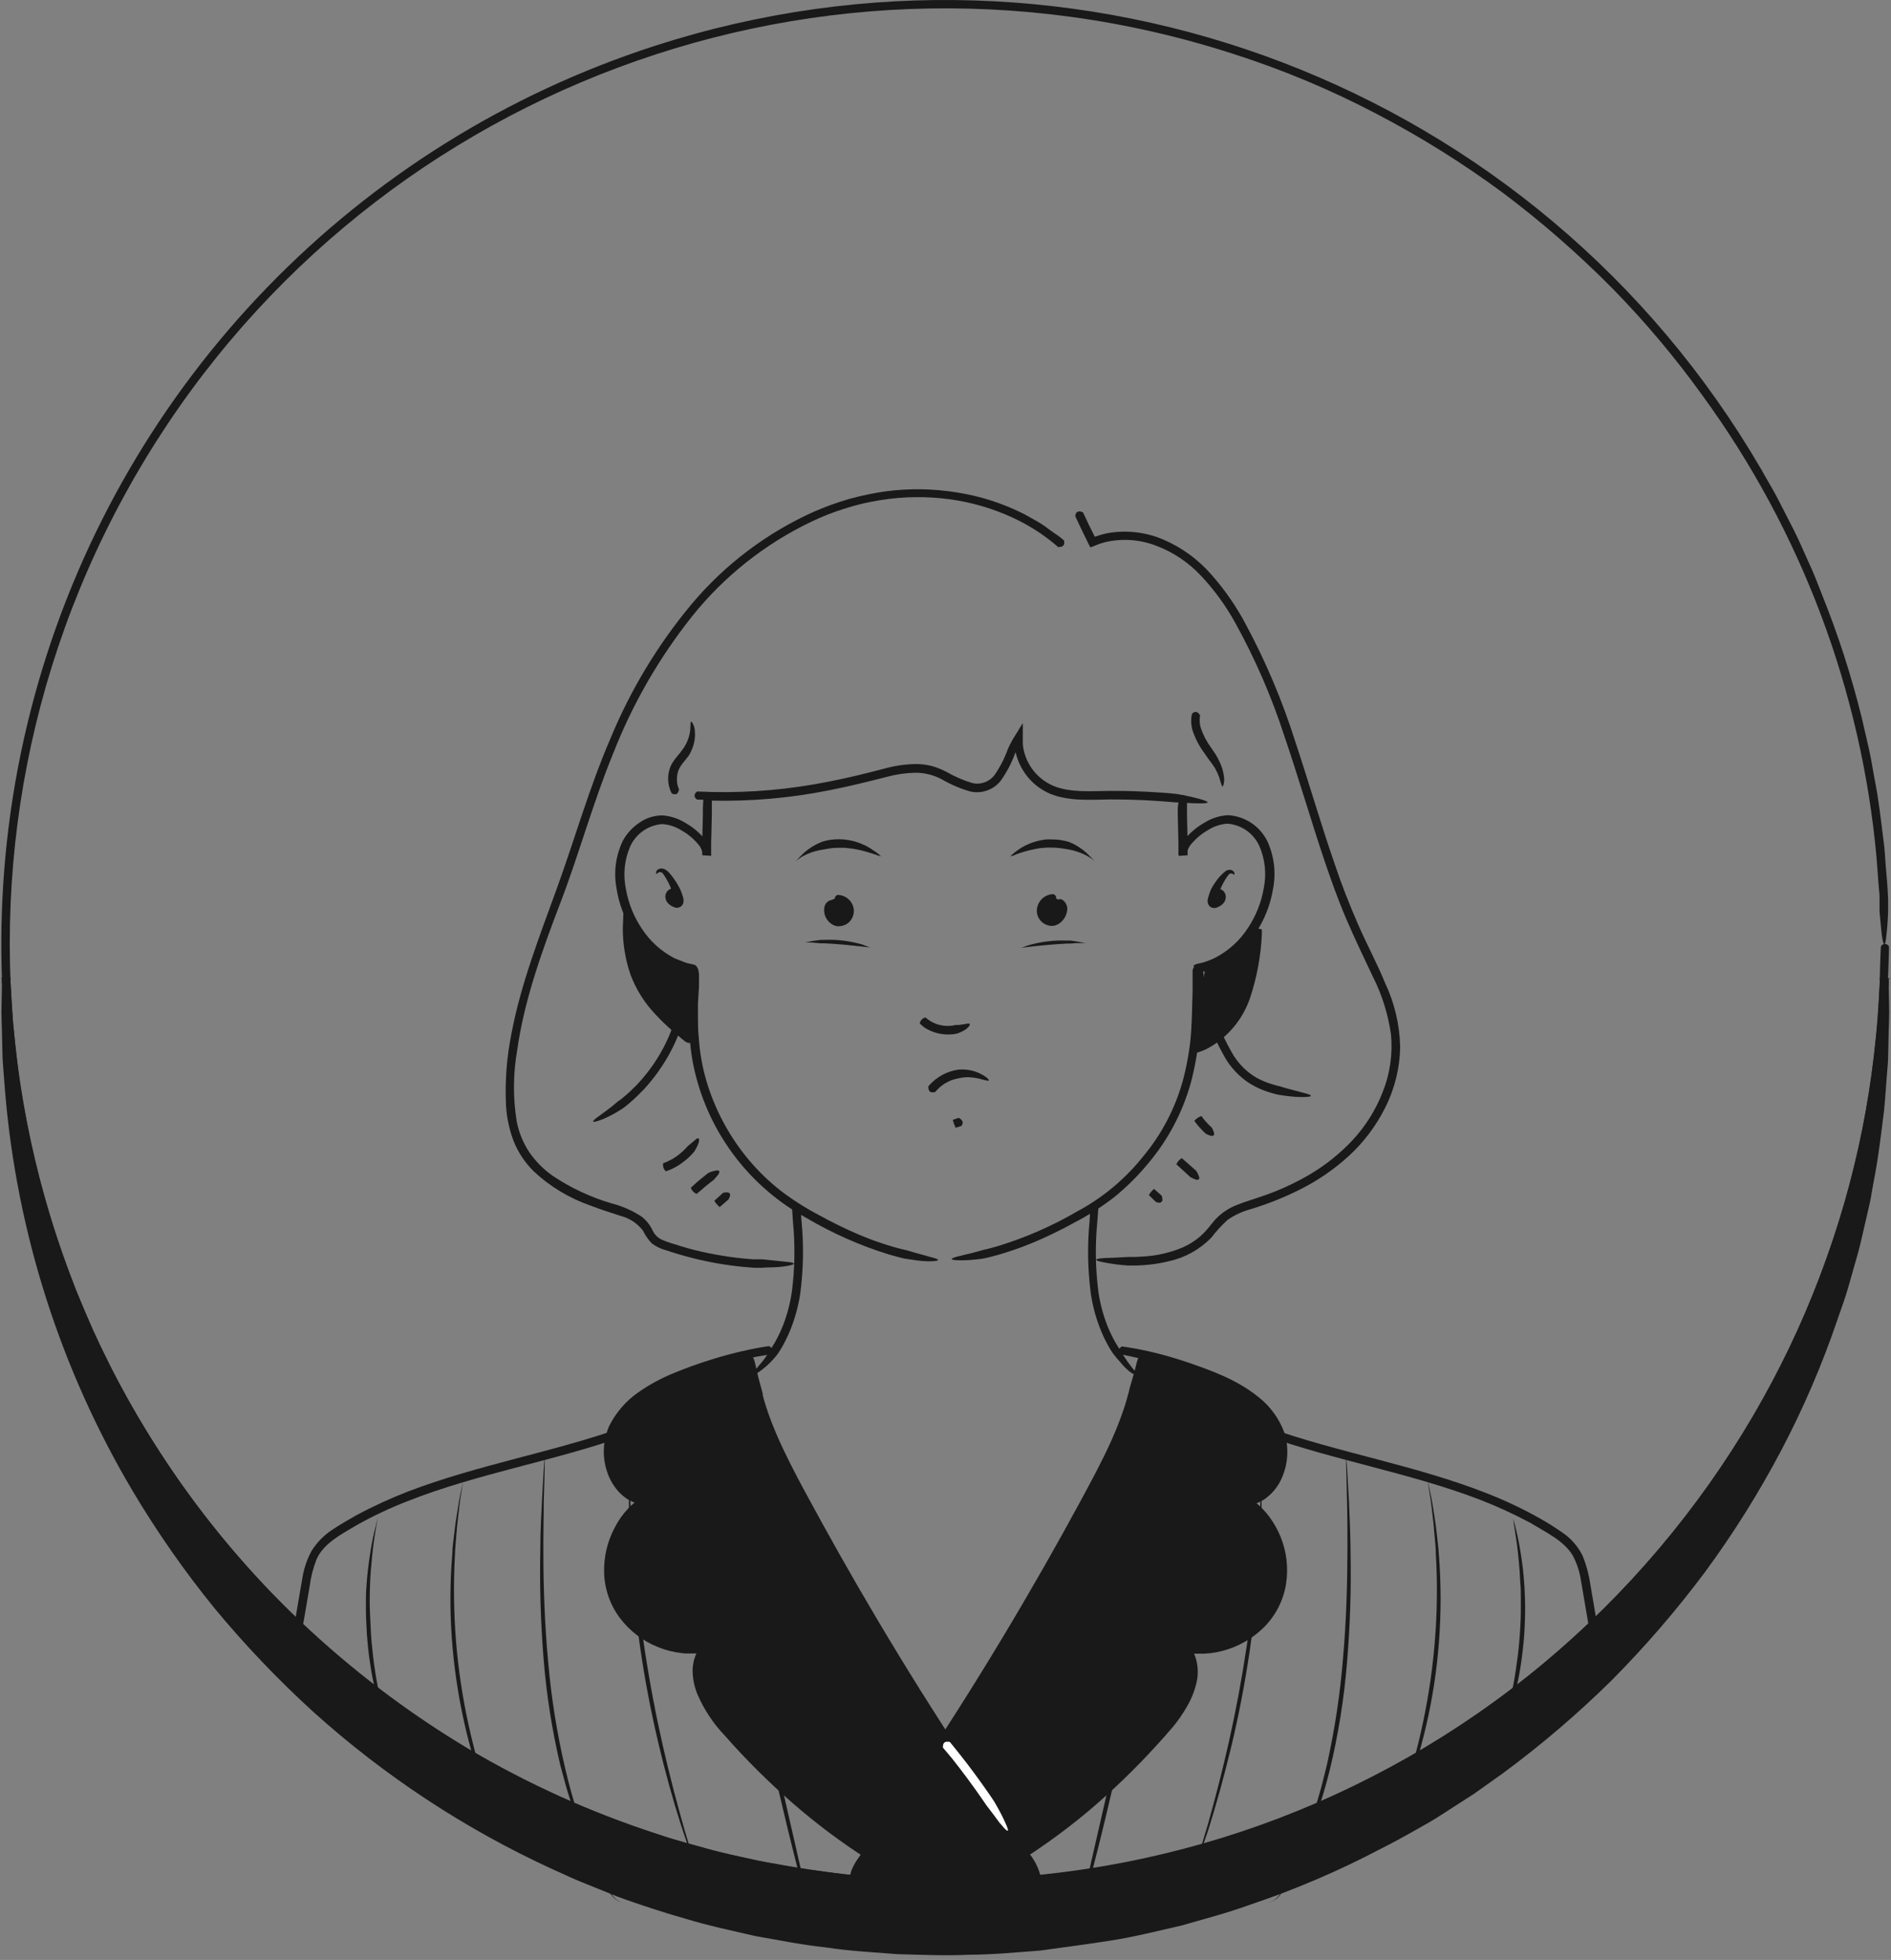
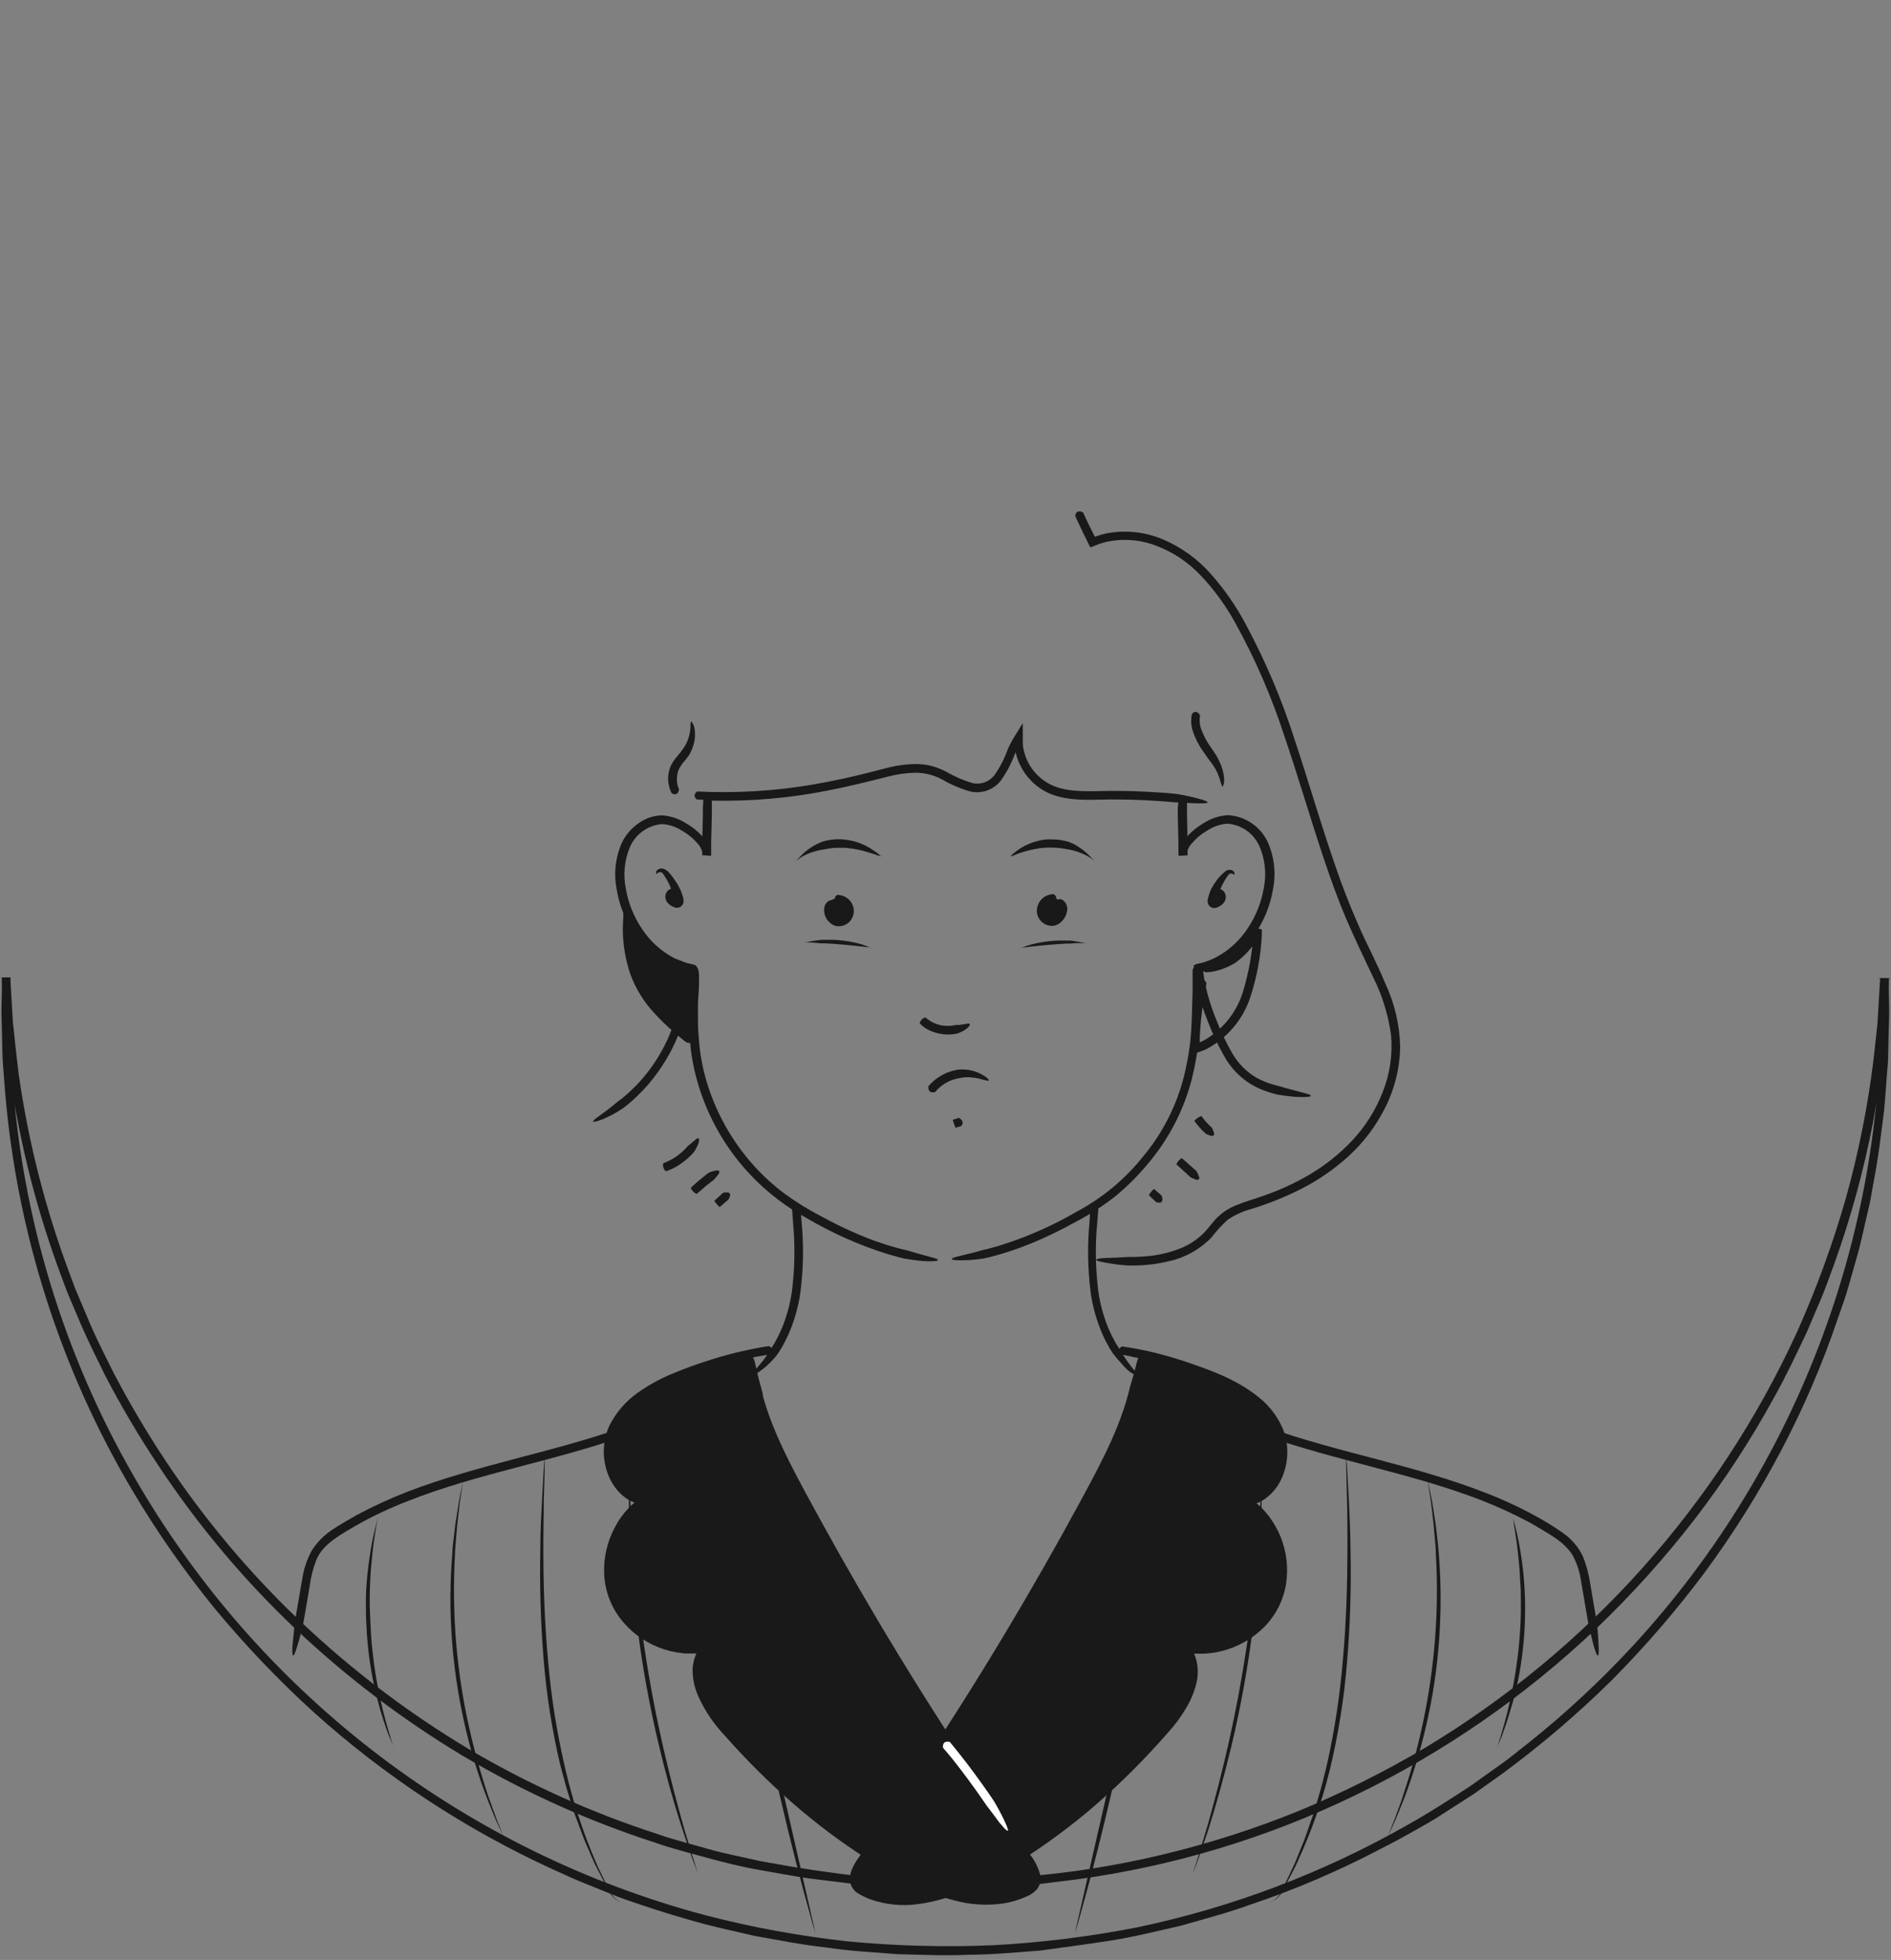
<svg xmlns="http://www.w3.org/2000/svg" width="275" height="285" viewBox="0 0 275 285" fill="none">
  <rect x="0" y="0" width="275" height="285" fill="#808080" stroke="none" />
-   <path d="M273.531 137.708C273.52 137.683 273.52 137.654 273.531 137.629C273.642 137.406 273.869 137.265 274.119 137.265C274.368 137.265 274.596 137.406 274.707 137.629C274.712 137.662 274.712 137.695 274.707 137.727C274.707 137.776 274.707 138.531 274.658 139.687C274.599 141.588 274.53 143.548 274.452 145.567C274.028 152.883 273.009 160.153 271.404 167.304C270.963 169.117 270.62 170.959 270.091 172.762C269.562 174.565 269.111 176.378 268.542 178.201C267.974 180.024 267.327 181.788 266.72 183.601C266.112 185.414 265.348 187.158 264.662 188.952C261.733 196.153 258.205 203.096 254.117 209.708C236.461 238.087 209.087 259.076 177.099 268.763C168.81 271.269 160.301 272.975 151.687 273.859C142.957 274.741 134.164 274.8 125.423 274.035C107.605 272.486 90.265 267.455 74.385 259.228C58.279 250.864 43.98 239.408 32.304 225.516C2.947 190.523 -7.082 143.22 5.548 99.325C18.178 55.43 51.813 20.692 95.278 6.652C156.714 -13.175 223.665 12.469 256.136 68.265C256.959 69.754 257.86 71.205 258.625 72.694L260.908 77.163C261.663 78.653 262.3 80.181 262.986 81.681C263.329 82.426 263.662 83.18 263.966 83.925L264.858 86.199C267.247 92.097 269.212 98.159 270.738 104.339C271.081 105.848 271.433 107.347 271.776 108.837C272.119 110.326 272.335 111.836 272.619 113.325C273.217 116.265 273.521 119.205 273.903 122.145C274.119 123.596 274.148 125.085 274.285 126.496C274.422 127.908 274.53 129.368 274.579 130.789V131.602C274.579 131.602 274.579 132.014 274.579 132.18V132.68C274.579 132.68 274.501 134.64 274.344 135.924C274.138 138.198 273.834 137.286 273.658 135.924C273.658 136.061 273.335 132.592 273.335 132.592C273.335 132.592 273.335 132.406 273.335 132.092V131.612V130.632C273.335 129.966 273.246 129.309 273.197 128.672C273.099 127.349 272.992 126.006 272.894 124.664C270.687 100.429 261.956 77.244 247.629 57.573C243.661 52.047 239.278 46.831 234.517 41.971C229.561 36.957 224.245 32.312 218.611 28.075C212.746 23.739 206.549 19.869 200.08 16.501C193.425 13.014 186.48 10.113 179.323 7.828C117.176 -12.265 49.519 14.644 18.148 71.932C-13.223 129.22 0.546 200.717 50.948 242.258C101.351 283.798 174.162 283.657 224.403 241.921C236.587 231.766 246.916 219.573 254.93 205.886C262.535 192.905 267.921 178.745 270.865 163.991C272.246 156.961 273.082 149.835 273.364 142.676C273.364 141.637 273.423 140.608 273.442 139.609C273.462 138.609 273.531 137.747 273.531 137.708V137.708Z" fill="#191919" />
-   <path d="M137.497 273.937C63.921 273.937 3.552 215.686 0.924 142.157C0.865 143.774 0.826 145.401 0.826 147.057C0.826 222.538 62.016 283.728 137.497 283.728C212.978 283.728 274.168 222.538 274.168 147.057C274.168 145.42 274.168 143.793 274.07 142.157C271.442 215.686 211.073 273.937 137.497 273.937V273.937Z" fill="#191919" />
  <path d="M137.056 273.3C137.085 273.293 137.115 273.293 137.144 273.3C137.368 273.408 137.511 273.635 137.511 273.883C137.511 274.132 137.368 274.359 137.144 274.467H137.046H135.802H135.184H135.027H133.146C130.578 274.467 128.02 274.202 125.463 274.026C124.826 273.967 124.189 273.937 123.503 273.869L121.592 273.634L117.77 273.163C115.241 272.791 112.713 272.311 110.194 271.87C107.676 271.429 105.177 270.792 102.707 270.115C100.237 269.439 97.738 268.812 95.318 267.959C85.549 264.803 76.162 260.569 67.329 255.337C58.53 250.054 50.332 243.83 42.878 236.776C35.429 229.706 28.805 221.816 23.131 213.256C20.277 208.989 17.66 204.569 15.291 200.016C14.164 197.713 13.017 195.42 11.979 193.078L10.469 189.54L9.725 187.766L9.058 185.963C5.429 176.36 2.876 166.385 1.444 156.22C1.13 153.682 0.856 151.124 0.611 148.576L0.375 144.734L0.258 142.774V142.294V142.176C-0.017 142.108 2.61 142.176 1.493 142.176V142.412V143.392L1.424 147.204L1.522 151.016C1.571 152.29 1.522 153.554 1.659 154.828L1.953 158.621C3.653 178.961 9.946 198.65 20.358 216.206C38.521 246.916 68.008 269.275 102.482 278.475C109.305 280.252 116.249 281.529 123.258 282.297C130.273 282.971 137.326 283.161 144.367 282.865C151.413 282.492 158.424 281.624 165.349 280.268C179.167 277.376 192.449 272.343 204.715 265.353C207.812 263.647 210.752 261.707 213.712 259.796L218.014 256.729C219.464 255.749 220.807 254.573 222.208 253.504C227.721 249.109 232.888 244.296 237.663 239.108C261.78 212.821 274.629 178.125 273.452 142.47V142.304C272.345 142.235 274.962 142.176 274.687 142.304V142.637V143.303L274.609 144.636L274.442 147.292C274.383 149.076 274.138 150.84 273.952 152.604C273.766 154.368 273.59 156.141 273.266 157.896C272.943 159.65 272.737 161.404 272.394 163.148C271.052 170.143 269.172 177.024 266.769 183.728C266.142 185.385 265.573 187.08 264.887 188.717L262.8 193.617C261.281 196.831 259.772 200.055 258.027 203.152C254.618 209.395 250.725 215.362 246.385 220.998C242.03 226.625 237.26 231.918 232.116 236.835C221.784 246.644 210 254.799 197.179 261.011C184.36 267.238 170.631 271.386 156.509 273.3L151.217 273.957L145.896 274.349L143.23 274.486H143.014H142.162C142.162 274.486 140.202 274.408 138.908 274.251C136.644 274.035 137.556 273.741 138.908 273.555C138.761 273.555 142.24 273.242 142.24 273.242H143.073H143.642C145.366 273.183 147.072 273.006 148.787 272.899C155.649 272.357 162.458 271.275 169.151 269.665C175.832 268.062 182.383 265.962 188.751 263.383C195.108 260.754 201.272 257.679 207.195 254.181C230.963 239.913 249.856 218.786 261.389 193.577C264.194 187.293 266.551 180.819 268.445 174.203C270.295 167.575 271.642 160.816 272.472 153.985L273.031 148.86L273.335 143.705L273.413 142.421V142.255C273.149 142.157 275.785 142.255 274.668 142.323V143.303L274.717 145.9C274.785 147.635 274.658 149.37 274.638 151.104L274.579 153.711C274.579 154.573 274.462 155.446 274.403 156.308C274.266 158.033 274.158 159.767 273.991 161.492C273.55 164.942 273.168 168.352 272.482 171.802L272.031 174.36C271.875 175.212 271.649 176.055 271.463 176.898C271.061 178.593 270.708 180.289 270.267 181.964L268.846 186.972C268.386 188.648 267.759 190.275 267.22 191.872C264.991 198.435 262.249 204.812 259.017 210.943C255.776 217.09 252.081 222.986 247.963 228.583C243.809 234.147 239.27 239.412 234.38 244.341C229.435 249.216 224.149 253.732 218.563 257.856L214.319 260.874L209.939 263.687C208.498 264.667 206.999 265.46 205.46 266.342L203.157 267.616C202.402 268.038 201.618 268.41 200.854 268.812C194.709 272.052 188.312 274.789 181.724 276.995C178.461 278.181 175.1 279.053 171.758 280.013C168.377 280.778 165.006 281.64 161.576 282.179C158.146 282.718 154.716 283.159 151.266 283.639C147.807 283.894 144.347 284.237 140.878 284.247C137.409 284.414 133.94 284.247 130.47 284.159C127.011 283.875 123.542 283.718 120.102 283.179C116.652 282.816 113.242 282.12 109.822 281.523C106.441 280.739 103.04 280.033 99.718 279.014C98.052 278.543 96.376 278.034 94.74 277.495C93.103 276.956 91.447 276.407 89.84 275.809L84.998 273.849C83.372 273.222 81.823 272.448 80.226 271.752C67.591 265.938 55.908 258.246 45.573 248.938C40.442 244.261 35.645 239.231 31.216 233.885C26.833 228.495 22.851 222.793 19.299 216.823C8.802 199.117 2.456 179.261 0.738 158.748L0.444 154.916C0.326 153.642 0.356 152.349 0.307 151.075L0.209 147.223L0.277 143.382V142.402V142.167C-0.84 142.167 1.796 142.049 1.532 142.167V142.284V142.755L1.64 144.656L1.865 148.468C2.11 150.996 2.394 153.525 2.698 156.043C4.118 166.115 6.648 175.998 10.244 185.512L10.901 187.296L11.645 189.06L13.135 192.568C14.115 194.881 15.311 197.154 16.418 199.428C18.763 203.939 21.351 208.319 24.17 212.55C29.805 221.028 36.38 228.842 43.77 235.845C51.158 242.836 59.285 249.003 68.005 254.239C76.758 259.419 86.06 263.61 95.739 266.734C98.14 267.587 100.639 268.175 103.06 268.881C105.48 269.586 108.009 270.027 110.478 270.615C112.977 271.046 115.476 271.527 117.985 271.889L121.817 272.428L123.708 272.663C124.345 272.732 124.982 272.771 125.61 272.82C128.148 272.997 130.676 273.251 133.214 273.261H135.086H135.86L137.056 273.3Z" fill="#191919" />
  <path d="M115.182 175.624C115.174 175.598 115.174 175.571 115.182 175.545C115.339 175.261 115.76 174.82 116.348 175.428C116.37 175.459 116.389 175.492 116.407 175.526L116.564 177.593C116.905 181.114 116.839 184.662 116.368 188.168C116.094 189.94 115.62 191.676 114.957 193.342C114.616 194.174 114.226 194.986 113.79 195.772L113.428 196.37C113.32 196.556 113.202 196.733 113.085 196.899C112.85 197.21 112.598 197.508 112.33 197.791C111.838 198.328 111.297 198.817 110.713 199.251C109.782 199.947 109.41 200.016 109.439 199.859C109.655 199.441 109.933 199.058 110.262 198.722C110.204 198.722 110.762 198.164 111.242 197.487C111.567 197.033 111.867 196.562 112.144 196.076C112.258 195.919 112.362 195.755 112.458 195.586C112.604 195.362 112.738 195.13 112.859 194.89C113.258 194.163 113.608 193.41 113.908 192.636C114.503 191.077 114.924 189.457 115.162 187.805C115.592 184.447 115.645 181.051 115.319 177.682L115.182 175.624Z" fill="#191919" />
  <path d="M126.481 137.756C126.598 137.835 126.804 137.835 126.481 137.756H126.422L125.393 137.649C123.541 137.433 121.708 137.257 119.856 137.168H119.287C119.287 137.168 118.307 137.061 117.67 137.041C117.445 137.023 117.219 137.023 116.994 137.041L117.69 136.923C117.69 136.923 118.062 136.845 118.494 136.786C118.925 136.727 119.366 136.669 119.366 136.669H119.866C121.756 136.591 123.647 136.826 125.461 137.364C125.824 137.521 126.157 137.629 126.481 137.756V137.756Z" fill="#191919" />
  <path d="M158.567 175.526C158.567 175.526 158.567 175.526 158.567 175.447C158.763 175.183 159.253 174.83 159.733 175.526C159.74 175.558 159.74 175.591 159.733 175.624L159.576 177.682C159.242 181.107 159.301 184.56 159.752 187.972C160.008 189.649 160.452 191.293 161.075 192.872C161.396 193.654 161.762 194.416 162.173 195.155L162.516 195.724C162.614 195.89 162.722 196.047 162.83 196.214C162.83 196.214 163.055 196.615 163.388 197.135C163.721 197.654 164.182 198.301 164.594 198.82C165.299 199.673 165.515 199.967 165.338 199.996C164.867 199.86 164.434 199.615 164.074 199.281C163.674 198.937 163.307 198.556 162.977 198.144C162.566 197.706 162.179 197.244 161.82 196.762C161.703 196.596 161.595 196.419 161.487 196.243C161.379 196.067 161.311 195.969 161.056 195.488C160.629 194.716 160.259 193.913 159.948 193.087C159.311 191.445 158.864 189.735 158.616 187.991C158.174 184.542 158.118 181.055 158.449 177.594L158.567 175.526Z" fill="#191919" />
  <path d="M148.531 137.825H148.482C148.345 137.825 148.159 137.904 148.482 137.825H148.531C148.854 137.698 149.188 137.59 149.511 137.472C151.325 136.934 153.216 136.699 155.107 136.777H155.695C155.695 136.777 156.675 136.904 157.302 137.041C158.429 137.218 157.978 137.09 157.302 137.139H156.498L155.636 137.208H155.146C153.294 137.306 151.461 137.472 149.609 137.688L148.531 137.825Z" fill="#191919" />
  <path d="M102.294 116.05C102.283 116.025 102.283 115.996 102.294 115.971C102.48 115.697 102.941 115.305 103.47 115.971C103.49 116.002 103.507 116.035 103.519 116.069V117.471V118.451L103.421 122.586V123.615V124.448L102.176 124.36V124.193C102.114 123.639 101.873 123.12 101.49 122.714C100.82 121.923 100.013 121.26 99.109 120.754C98.265 120.212 97.297 119.895 96.296 119.832C94.265 119.988 92.481 121.239 91.641 123.096C90.808 125.028 90.589 127.17 91.014 129.231C91.374 131.338 92.183 133.343 93.386 135.111C94.555 136.881 96.153 138.327 98.031 139.315C98.499 139.547 98.984 139.744 99.481 139.903C99.726 139.997 99.978 140.069 100.236 140.118L100.618 140.207C100.756 140.226 100.891 140.262 101.02 140.314C101.079 140.336 101.136 140.365 101.187 140.403L101.314 140.55C101.464 140.759 101.561 141.001 101.598 141.255C101.626 141.411 101.646 141.568 101.657 141.726V142.608C101.657 143.176 101.657 143.735 101.598 144.293L101.5 145.949V147.576C101.5 148.684 101.5 149.781 101.618 150.869C101.755 153.038 102.137 155.185 102.755 157.268C104.007 161.45 106.102 165.332 108.909 168.676C110.307 170.342 111.877 171.856 113.593 173.193C115.335 174.514 117.184 175.688 119.121 176.702C121.029 177.762 122.992 178.72 125.001 179.573C125.981 179.985 127.029 180.396 128.068 180.73C128.587 180.916 129.117 181.073 129.636 181.229L130.42 181.455L130.939 181.592C131.292 181.69 131.655 181.759 132.017 181.847C132.017 181.847 132.458 181.994 133.066 182.16L135.095 182.729C137.29 183.238 136.398 183.425 134.957 183.405C135.036 183.405 134.183 183.405 133.321 183.278C132.458 183.15 131.576 183.023 131.576 183.023L131.028 182.895L130.753 182.827L129.254 182.415C125.044 181.112 121.002 179.319 117.21 177.074C109.302 172.735 103.526 165.336 101.236 156.612C100.671 154.462 100.342 152.257 100.256 150.036C100.256 148.938 100.187 147.841 100.177 146.753C100.148 146.195 100.148 145.635 100.177 145.077L100.275 143.46C100.275 142.921 100.275 142.392 100.275 141.882C100.285 141.762 100.285 141.64 100.275 141.52C100.282 141.471 100.282 141.421 100.275 141.373H100.03C98.903 141.125 97.822 140.702 96.826 140.118C94.854 138.959 93.192 137.338 91.984 135.395C90.772 133.474 89.974 131.321 89.642 129.074C89.234 126.784 89.55 124.424 90.544 122.322C91.105 121.264 91.916 120.359 92.906 119.685C93.904 118.963 95.103 118.572 96.336 118.568C97.53 118.656 98.684 119.037 99.697 119.676C100.715 120.251 101.624 121 102.382 121.89C102.941 122.506 103.285 123.287 103.362 124.115V124.448L102.118 124.36V123.615V122.635L102.216 118.5V117.52L102.294 116.05Z" fill="#191919" />
  <path d="M98.091 129.24C98.15 129.26 98.204 129.294 98.248 129.338C98.532 129.564 98.571 130.054 98.336 130.201L98.189 130.259C98.171 130.27 98.148 130.27 98.13 130.259C98.102 130.246 98.069 130.245 98.039 130.256C98.01 130.267 97.986 130.289 97.973 130.318V130.318C97.973 130.318 97.973 130.455 98.238 130.583C98.302 130.624 98.371 130.657 98.444 130.681C98.439 130.733 98.439 130.785 98.444 130.838C98.44 130.887 98.44 130.936 98.444 130.985C98.444 130.985 98.444 131.043 98.444 130.985C98.444 130.926 98.444 130.985 98.444 130.985C98.399 130.938 98.341 130.907 98.277 130.896H98.12C98.133 130.835 98.133 130.772 98.12 130.71C98.022 130.377 97.904 130.05 97.767 129.73C97.662 129.397 97.537 129.07 97.395 128.75C97.126 128.151 96.797 127.58 96.415 127.045C96.336 126.929 96.213 126.85 96.075 126.826C95.936 126.802 95.794 126.835 95.68 126.918C95.543 127.035 95.504 127.133 95.445 127.065C95.356 126.834 95.453 126.574 95.67 126.457C95.839 126.338 96.043 126.28 96.249 126.29C96.48 126.311 96.7 126.396 96.885 126.535C97.039 126.632 97.178 126.751 97.297 126.888C97.572 127.198 97.828 127.526 98.061 127.868C98.417 128.368 98.725 128.899 98.983 129.456C99.11 129.789 99.228 130.122 99.326 130.436C99.372 130.609 99.398 130.786 99.404 130.965C99.426 131.264 99.311 131.556 99.091 131.759C98.822 131.995 98.447 132.066 98.111 131.945C97.954 131.89 97.804 131.821 97.66 131.739C97.439 131.621 97.242 131.461 97.082 131.269C96.882 131.025 96.768 130.722 96.758 130.406C96.747 130.061 96.886 129.729 97.14 129.495C97.388 129.246 97.751 129.148 98.091 129.24V129.24Z" fill="#191919" />
  <path d="M121.415 130.671C122.104 130.544 122.805 130.817 123.228 131.377C123.644 131.964 123.644 132.75 123.228 133.337C122.817 133.909 122.076 134.137 121.415 133.895C121.161 133.789 120.933 133.629 120.748 133.425C120.367 133.061 120.148 132.56 120.141 132.033C120.14 131.499 120.479 131.023 120.983 130.847" fill="#191919" />
  <path d="M121.815 131.308C121.815 131.308 121.815 131.308 121.757 131.308C121.626 131.185 121.52 131.039 121.443 130.877C121.365 130.7 121.325 130.416 121.757 130.132C121.799 130.125 121.842 130.125 121.884 130.132C122.843 130.177 123.685 130.784 124.03 131.68C124.329 132.489 124.143 133.397 123.55 134.023C123.174 134.409 122.668 134.643 122.129 134.679C121.983 134.695 121.835 134.695 121.688 134.679C121.323 134.609 120.984 134.439 120.708 134.189C120.034 133.63 119.722 132.745 119.895 131.886C119.986 131.422 120.325 131.045 120.777 130.906C121.012 130.906 121.08 130.906 121.041 131.004C120.773 131.264 120.606 131.612 120.571 131.984C120.579 132.093 120.595 132.201 120.62 132.308C120.711 132.597 120.877 132.857 121.1 133.062C121.288 133.263 121.535 133.397 121.806 133.444C121.913 133.464 122.022 133.464 122.129 133.444C122.33 133.41 122.515 133.314 122.658 133.17C122.908 132.881 122.98 132.479 122.844 132.121C122.696 131.668 122.291 131.348 121.815 131.308V131.308Z" fill="#191919" />
  <path d="M127.824 124.242L127.882 124.301C127.964 124.389 128.053 124.471 128.147 124.546C128.196 124.546 128.147 124.546 127.824 124.429H127.726C127.408 124.291 127.08 124.176 126.746 124.086L125.766 123.792C125.364 123.674 124.952 123.586 124.55 123.507C124.146 123.425 123.737 123.366 123.325 123.331C123.124 123.3 122.921 123.283 122.718 123.282C122.512 123.282 122.316 123.282 122.11 123.282C121.699 123.282 121.297 123.282 120.895 123.341L120.366 123.419C120.188 123.442 120.011 123.475 119.837 123.517C119.483 123.563 119.133 123.632 118.788 123.723C118.106 123.889 117.448 124.139 116.828 124.468C116.431 124.682 116.062 124.945 115.73 125.252C115.828 125.173 116.171 124.713 116.71 124.213C116.816 124.096 116.931 123.988 117.053 123.89C117.362 123.628 117.69 123.388 118.033 123.174C118.552 122.845 119.104 122.572 119.68 122.361C120.023 122.263 120.366 122.194 120.719 122.126C121.176 122.062 121.638 122.032 122.1 122.037C122.561 122.044 123.02 122.09 123.472 122.175C123.926 122.248 124.372 122.363 124.805 122.518C125.02 122.588 125.23 122.673 125.432 122.772C125.644 122.853 125.851 122.948 126.05 123.057C126.368 123.221 126.673 123.412 126.961 123.625C127.263 123.811 127.551 124.017 127.824 124.242V124.242Z" fill="#191919" />
  <path d="M171.443 116.069C171.432 116.044 171.432 116.016 171.443 115.991C171.619 115.707 172.06 115.305 172.619 115.991V116.089V117.49V118.47L172.707 122.596V123.635V124.37C170.218 124.546 172.011 124.419 171.462 124.448V124.086C171.545 123.259 171.888 122.48 172.442 121.861C173.211 120.961 174.134 120.205 175.167 119.627C176.2 118.972 177.385 118.598 178.606 118.539C181.102 118.687 183.314 120.192 184.369 122.459C185.319 124.614 185.582 127.009 185.123 129.319C184.743 131.595 183.881 133.763 182.595 135.679C181.316 137.624 179.567 139.215 177.509 140.305C176.995 140.581 176.457 140.811 175.902 140.991C175.617 141.069 175.353 141.187 175.059 141.245L174.706 141.324L174.628 144.156C174.549 146.381 174.559 148.546 174.373 150.83C174.15 153.066 173.75 155.281 173.177 157.455C171.957 161.827 169.796 165.881 166.846 169.332C165.4 171.068 163.788 172.66 162.035 174.085C160.252 175.463 158.349 176.68 156.351 177.721C154.393 178.809 152.377 179.79 150.314 180.661C149.275 181.082 148.226 181.494 147.158 181.847C146.629 182.033 146.09 182.19 145.551 182.356C145.286 182.445 145.012 182.513 144.747 182.582L144.199 182.729C143.836 182.837 143.454 182.905 143.081 182.993C143.081 182.993 142.611 183.082 141.954 183.14C141.242 183.223 140.525 183.265 139.808 183.268C137.515 183.268 138.417 182.876 139.808 182.582C139.74 182.582 140.553 182.405 141.366 182.2C142.18 181.994 143.013 181.749 143.013 181.749L143.542 181.631L143.797 181.563L145.051 181.22C149.096 179.991 152.984 178.294 156.635 176.163C160.348 174.18 163.616 171.458 166.239 168.166C168.932 164.939 170.904 161.173 172.021 157.121C172.58 155.017 172.966 152.87 173.177 150.702C173.354 148.586 173.354 146.312 173.432 144.127V142.47V141.637V141.108C173.432 140.961 173.52 140.883 173.559 140.765L173.628 140.608V140.55C173.628 140.55 173.736 140.618 173.54 140.452C173.724 140.286 173.952 140.177 174.196 140.138L174.647 140.04C174.901 139.984 175.15 139.909 175.392 139.815C175.889 139.655 176.371 139.452 176.833 139.207C178.703 138.215 180.291 136.765 181.448 134.993C182.638 133.222 183.437 131.217 183.791 129.113C184.205 127.059 183.976 124.927 183.134 123.008C182.295 121.16 180.513 119.919 178.489 119.774C177.492 119.843 176.529 120.159 175.686 120.695C174.786 121.207 173.981 121.87 173.305 122.655C172.922 123.061 172.681 123.58 172.619 124.135V124.301L171.374 124.389V123.645V122.616L171.276 118.49V117.51L171.443 116.069Z" fill="#191919" />
  <path d="M177.029 130.328C177.029 130.259 176.912 130.25 176.853 130.328H176.775C176.711 130.301 176.657 130.257 176.618 130.201C176.457 129.96 176.499 129.638 176.716 129.446C176.773 129.394 176.835 129.348 176.902 129.309C177.245 129.198 177.622 129.284 177.882 129.534C178.132 129.771 178.27 130.102 178.264 130.446C178.254 130.761 178.141 131.064 177.941 131.308C177.78 131.5 177.584 131.66 177.363 131.778C177.219 131.86 177.068 131.929 176.912 131.984C176.576 132.105 176.2 132.034 175.932 131.798C175.719 131.59 175.605 131.301 175.618 131.004C175.621 130.828 175.65 130.652 175.706 130.485C175.815 130.088 175.949 129.698 176.108 129.319C176.285 128.979 176.485 128.652 176.706 128.339C177.118 127.701 177.635 127.138 178.235 126.673C178.492 126.485 178.825 126.433 179.127 126.535C179.305 126.602 179.448 126.741 179.519 126.918C179.577 127.192 179.45 127.221 179.401 127.172C179.3 127.06 179.152 127.002 179.002 127.016C178.851 127.029 178.716 127.113 178.637 127.241C178.637 127.241 178.568 127.319 178.411 127.545C178.254 127.77 178.029 128.133 177.833 128.525C177.578 129.005 177.365 129.507 177.196 130.024C177.088 130.318 176.99 130.602 176.902 130.906V131.092H176.745C176.682 131.103 176.623 131.134 176.579 131.181V131.181C176.582 131.132 176.582 131.083 176.579 131.034C176.582 130.981 176.582 130.929 176.579 130.877C176.651 130.853 176.72 130.82 176.784 130.779C177.02 130.651 177.059 130.544 177.049 130.514C177.039 130.485 177.039 130.328 177.029 130.328V130.328Z" fill="#191919" />
  <path d="M153.578 130.671C152.889 130.544 152.187 130.817 151.765 131.377C151.349 131.964 151.349 132.75 151.765 133.337C152.175 133.909 152.917 134.137 153.578 133.895C153.832 133.789 154.06 133.629 154.244 133.425C154.626 133.061 154.845 132.56 154.852 132.033C154.852 131.499 154.514 131.023 154.009 130.847" fill="#191919" />
  <path d="M153.107 130.024C153.142 130.011 153.18 130.011 153.215 130.024C153.417 130.11 153.563 130.29 153.607 130.504C153.607 130.72 153.47 130.926 153.245 131.2L153.176 131.308C152.719 131.329 152.314 131.611 152.137 132.033C151.998 132.393 152.069 132.801 152.323 133.092C152.495 133.254 152.716 133.354 152.951 133.376C153.182 133.421 153.422 133.372 153.617 133.239C154.113 132.958 154.442 132.454 154.499 131.886C154.483 131.557 154.343 131.245 154.107 131.014C153.97 130.867 153.911 130.808 153.989 130.759C154.188 130.715 154.397 130.762 154.558 130.887C154.885 131.121 155.109 131.472 155.185 131.867C155.226 132.06 155.226 132.261 155.185 132.455C155.117 132.929 154.92 133.377 154.617 133.748C154.303 134.166 153.857 134.466 153.352 134.601C153.103 134.647 152.847 134.647 152.598 134.601C151.955 134.485 151.396 134.09 151.073 133.523C150.749 132.955 150.694 132.273 150.922 131.661C151.244 130.717 152.111 130.068 153.107 130.024V130.024Z" fill="#191919" />
  <path d="M147.296 124.448H147.218C147.099 124.471 146.983 124.511 146.875 124.566C146.971 124.5 147.056 124.42 147.13 124.33L147.198 124.262C147.461 124.024 147.739 123.805 148.031 123.605C148.32 123.392 148.624 123.202 148.943 123.037C149.142 122.928 149.348 122.833 149.56 122.753C149.766 122.664 149.972 122.566 150.187 122.498C150.622 122.35 151.068 122.236 151.52 122.155C151.747 122.11 151.976 122.081 152.206 122.067C152.434 122.047 152.664 122.047 152.892 122.067C153.354 122.057 153.817 122.086 154.274 122.155C154.479 122.187 154.681 122.229 154.882 122.282C155.085 122.319 155.284 122.372 155.479 122.439C155.851 122.579 156.208 122.752 156.548 122.958C156.842 123.125 157.155 123.35 157.459 123.566C157.748 123.79 158.023 124.033 158.282 124.291C159.105 125.105 159.311 125.359 159.262 125.271C158.899 124.953 158.501 124.677 158.076 124.448C158.076 124.448 157.949 124.37 157.665 124.242C157.323 124.085 156.973 123.948 156.616 123.831C156.261 123.71 155.897 123.615 155.528 123.546L155.019 123.458C154.715 123.399 154.411 123.36 154.107 123.321C153.804 123.282 153.304 123.252 152.892 123.252C152.686 123.252 152.49 123.252 152.285 123.252C152.081 123.254 151.878 123.271 151.677 123.301C151.265 123.301 150.864 123.399 150.452 123.478C150.04 123.556 149.639 123.644 149.237 123.762L148.257 124.056C147.928 124.164 147.607 124.295 147.296 124.448V124.448Z" fill="#191919" />
  <path d="M133.752 148.821C133.828 148.404 134.137 148.069 134.546 147.958C134.546 147.958 134.546 147.958 134.605 147.958C134.787 148.125 134.984 148.276 135.193 148.409C135.643 148.703 136.14 148.919 136.663 149.046C137.423 149.228 138.215 149.228 138.975 149.046H139.426L140.318 148.919C141.298 148.654 141.151 149.066 140.622 149.546C140.413 149.714 140.186 149.858 139.946 149.977C139.773 150.065 139.597 150.143 139.416 150.212L139.152 150.3C138.862 150.366 138.567 150.405 138.27 150.418C137.611 150.458 136.95 150.395 136.31 150.232C135.663 150.073 135.047 149.808 134.487 149.448C134.224 149.261 133.978 149.051 133.752 148.821H133.752Z" fill="#191919" />
  <path d="M135.996 158.807C135.973 158.814 135.949 158.814 135.927 158.807C135.643 158.875 135.006 158.964 135.006 158.082C134.998 158.043 134.998 158.003 135.006 157.964C135.825 156.997 136.887 156.267 138.083 155.847C138.485 155.712 138.899 155.61 139.318 155.543C139.722 155.502 140.129 155.502 140.533 155.543C141.287 155.616 142.02 155.836 142.689 156.19C143.748 156.749 143.904 157.121 143.748 157.17C143.294 157.103 142.848 156.995 142.415 156.847C141.925 156.737 141.427 156.668 140.925 156.641C140.398 156.63 139.871 156.686 139.357 156.808C139.065 156.863 138.777 156.938 138.495 157.033C138.104 157.173 137.73 157.354 137.378 157.572C136.853 157.906 136.387 158.323 135.996 158.807V158.807Z" fill="#191919" />
  <path d="M138.966 163.991V163.991C138.803 163.638 138.671 163.27 138.574 162.894V162.835L139.417 162.551C139.54 162.603 139.652 162.676 139.75 162.766C139.948 162.921 140.037 163.179 139.976 163.423L139.819 163.727L138.966 163.991Z" fill="#191919" />
  <path d="M101.441 116.265C101.415 116.272 101.388 116.272 101.362 116.265C101.088 116.079 100.716 115.609 101.362 115.099H101.46C102.146 115.099 102.832 115.158 103.518 115.168C109.208 115.291 114.893 114.788 120.472 113.668C123.275 113.129 126.019 112.453 128.822 111.708C130.255 111.325 131.73 111.121 133.212 111.101C133.979 111.102 134.743 111.198 135.486 111.385C136.219 111.588 136.928 111.867 137.603 112.218C138.796 112.911 140.065 113.463 141.386 113.864C142.595 114.153 143.862 113.704 144.62 112.718C145.407 111.59 146.042 110.365 146.511 109.072L146.629 108.788L146.854 108.308C147.011 107.994 147.177 107.72 147.334 107.426C147.658 106.867 147.971 106.446 148.314 105.828L148.745 105.152V105.152V106.544V107.945C148.745 108.338 148.791 108.729 148.883 109.111C149.478 111.755 151.477 113.859 154.086 114.589C156.693 115.315 159.584 114.962 162.475 115.011C163.955 115.011 165.415 115.06 166.924 115.138L169.149 115.275L170.129 115.354L171.109 115.452C171.109 115.452 173 115.765 174.304 116.138C176.509 116.716 175.568 116.863 174.167 116.814C174.235 116.814 173.402 116.814 172.55 116.745L170.825 116.667L169.923 116.589L168.483 116.481L166.523 116.363C165.18 116.295 163.828 116.265 162.485 116.255C159.672 116.197 156.732 116.598 153.763 115.785C152.264 115.373 150.908 114.556 149.843 113.423C148.787 112.292 148.047 110.903 147.697 109.395L147.599 109.611C147.084 111.002 146.389 112.32 145.531 113.531C144.477 114.864 142.748 115.471 141.092 115.089C139.662 114.68 138.289 114.094 137.005 113.345C135.822 112.706 134.499 112.369 133.154 112.365C131.77 112.39 130.394 112.584 129.057 112.943C126.303 113.649 123.481 114.344 120.659 114.903C114.993 116.045 109.218 116.554 103.44 116.422C102.823 116.314 102.137 116.285 101.441 116.265V116.265Z" fill="#191919" />
-   <path d="M154.734 78.584C154.742 78.609 154.742 78.637 154.734 78.662C154.832 78.976 154.822 79.564 153.969 79.544H153.871C153.871 79.544 153.293 79.015 152.421 78.359L151.343 77.575C150.074 76.717 148.741 75.96 147.354 75.311C144.442 73.955 141.344 73.043 138.162 72.606C134.8 72.146 131.389 72.186 128.038 72.724C126.308 72.992 124.6 73.395 122.933 73.929C121.219 74.455 119.548 75.11 117.935 75.889C111.218 79.107 105.313 83.796 100.657 89.609C95.871 95.627 92.009 102.325 89.201 109.484C86.261 116.628 84.213 124.184 81.488 131.298C78.764 138.413 76.236 145.499 75.226 152.623C74.615 156.07 74.585 159.594 75.138 163.05C75.45 164.672 76.083 166.215 77 167.588C77.924 168.916 79.075 170.071 80.4 170.998C83.036 172.757 85.924 174.106 88.966 174.997C90.533 175.396 92.021 176.059 93.366 176.957C94.022 177.484 94.548 178.154 94.904 178.917C95.16 179.479 95.599 179.939 96.149 180.22C96.784 180.504 97.439 180.74 98.109 180.926C98.775 181.141 99.432 181.347 100.069 181.523C101.392 181.886 102.696 182.18 103.989 182.415C105.283 182.65 106.527 182.837 107.752 182.964C108.37 183.033 108.977 183.082 109.575 183.121H109.801H110.369H110.869L114.064 183.454C116.318 183.64 115.445 183.954 114.064 184.15C113.521 184.226 112.975 184.272 112.427 184.287C111.565 184.287 110.673 184.356 110.673 184.356H110.183H109.761L108.164 184.228C105.675 183.991 103.209 183.565 100.785 182.954C99.51 182.631 98.207 182.258 96.865 181.808C96.126 181.612 95.432 181.279 94.816 180.828C94.278 180.277 93.835 179.641 93.503 178.946C92.69 177.893 91.548 177.141 90.259 176.81C88.887 176.359 87.388 175.898 85.938 175.33C82.834 174.266 79.992 172.556 77.598 170.312C76.358 169.079 75.378 167.609 74.716 165.99C74.083 164.339 73.703 162.601 73.59 160.836C73.412 157.265 73.685 153.686 74.403 150.183C75.755 143.058 78.48 136.091 81.037 129.035C83.595 121.979 85.673 114.589 88.74 107.475C91.673 100.348 95.678 93.711 100.618 87.796C105.468 82.04 111.555 77.454 118.425 74.38C120.096 73.659 121.811 73.043 123.56 72.537C125.28 72.065 127.027 71.702 128.793 71.45C132.232 70.996 135.718 71.049 139.142 71.606C142.395 72.107 145.554 73.098 148.511 74.546C149.236 74.889 149.912 75.311 150.598 75.683C151.284 76.056 151.941 76.497 152.558 76.977L153.224 77.457C154.155 78.035 154.685 78.574 154.734 78.584V78.584Z" fill="#191919" />
  <path d="M156.381 75.085C156.381 75.085 156.381 75.085 156.381 74.997C156.381 74.674 156.655 74.115 157.429 74.478L157.518 74.546C157.518 74.546 157.861 75.272 158.331 76.281L158.821 77.261L159.193 78.025H159.301L159.536 77.947L160.017 77.79C160.34 77.683 160.673 77.624 160.997 77.545C163.751 77.04 166.594 77.357 169.17 78.457C171.843 79.602 174.224 81.334 176.138 83.523C178.11 85.749 179.807 88.204 181.194 90.834C184.099 96.249 186.494 101.921 188.348 107.778C190.308 113.658 192.063 119.783 194.13 125.732C195.11 128.672 196.277 131.612 197.531 134.493C198.785 137.374 200.265 140.089 201.451 142.99C202.798 145.858 203.535 148.975 203.617 152.143C203.584 155.246 202.84 158.301 201.441 161.071C200.109 163.739 198.295 166.138 196.09 168.146C193.993 170.053 191.645 171.665 189.113 172.939C186.738 174.134 184.262 175.118 181.714 175.879C180.574 176.205 179.495 176.715 178.519 177.388C177.66 178.172 176.873 179.031 176.167 179.955C174.505 181.674 172.375 182.866 170.042 183.385C168.996 183.647 167.931 183.827 166.857 183.924C166.338 183.973 165.877 184.003 165.328 184.022H164.025C162.933 183.949 161.847 183.811 160.771 183.611C158.527 183.209 159.458 182.993 160.859 182.925C160.791 182.925 161.624 182.925 162.467 182.866C163.309 182.807 164.182 182.778 164.182 182.778H165.064L166.347 182.709C168.279 182.593 170.177 182.152 171.963 181.406C172.902 180.996 173.774 180.447 174.55 179.779C174.946 179.427 175.316 179.047 175.657 178.642C176.01 178.221 176.353 177.75 176.775 177.29C177.657 176.36 178.739 175.642 179.94 175.193C181.106 174.712 182.312 174.389 183.468 173.977C185.881 173.162 188.206 172.105 190.406 170.822C192.717 169.464 194.822 167.785 196.659 165.834C198.56 163.799 200.056 161.421 201.069 158.827C202.138 156.164 202.555 153.284 202.284 150.428C201.871 147.489 200.977 144.639 199.638 141.99C199.001 140.608 198.315 139.236 197.678 137.845C197.041 136.453 196.375 135.022 195.767 133.592C194.542 130.72 193.493 127.77 192.484 124.772C190.524 118.892 188.77 112.865 186.79 107.063C184.948 101.374 182.565 95.874 179.675 90.638C178.314 88.152 176.645 85.847 174.707 83.778C172.885 81.811 170.63 80.294 168.121 79.349C165.771 78.447 163.205 78.266 160.752 78.829C160.458 78.898 160.173 79.005 159.889 79.084L159.311 79.309L158.88 79.486L158.664 79.574H158.556C158.556 79.574 158.556 79.515 158.498 79.486L157.478 77.408L157.184 76.791C156.714 75.801 156.391 75.125 156.381 75.085H156.381Z" fill="#191919" />
  <path d="M99.138 141.667C99.127 141.642 99.127 141.613 99.138 141.588C99.249 141.365 99.477 141.224 99.726 141.224C99.976 141.224 100.203 141.365 100.314 141.588L100.363 141.696C100.366 142.406 100.33 143.116 100.255 143.823C99.906 147.461 98.743 150.974 96.855 154.103C95.918 155.666 94.821 157.128 93.582 158.464C92.945 159.101 92.308 159.757 91.622 160.336L91.083 160.786C90.926 160.924 90.749 161.041 90.583 161.169L89.603 161.776C88.97 162.142 88.316 162.47 87.643 162.756C85.497 163.579 86.212 162.893 87.349 162.129C87.29 162.129 87.966 161.698 88.642 161.149C88.986 160.914 89.299 160.62 89.544 160.424L89.956 160.081C90.133 159.98 90.301 159.861 90.456 159.728L91.083 159.199C91.409 158.929 91.72 158.641 92.014 158.336C92.317 158.033 92.641 157.748 92.906 157.425C94.059 156.173 95.075 154.799 95.934 153.329C96.802 151.863 97.506 150.305 98.031 148.683C98.576 147.075 98.925 145.407 99.07 143.715C99.133 143.034 99.156 142.35 99.138 141.667V141.667Z" fill="#191919" />
  <path d="M96.875 170.312C96.875 170.312 96.875 170.312 96.826 170.312C96.514 170.039 96.366 169.624 96.434 169.215C96.43 169.195 96.43 169.175 96.434 169.156C96.659 169.077 96.878 168.986 97.091 168.881C97.556 168.675 98 168.422 98.414 168.127C99.011 167.701 99.554 167.204 100.031 166.647L101.011 165.834C101.677 165.206 101.766 165.618 101.589 166.216C101.42 166.667 101.199 167.098 100.933 167.5C100.393 168.129 99.778 168.688 99.1 169.166C98.631 169.498 98.132 169.787 97.61 170.028C97.199 170.204 96.895 170.302 96.875 170.312V170.312Z" fill="#191919" />
  <path d="M101.284 173.615C100.921 173.439 100.633 173.141 100.471 172.772C100.471 172.772 100.471 172.772 100.471 172.713L100.873 172.341C101.108 172.115 101.431 171.841 101.755 171.567C102.401 171.018 103.078 170.518 103.078 170.518C103.392 170.384 103.721 170.286 104.058 170.224C104.744 170.077 104.685 170.449 104.45 170.802L103.832 171.537C103.832 171.537 103.195 172.017 102.588 172.517L101.755 173.242L101.284 173.615Z" fill="#191919" />
  <path d="M104.665 175.526C104.361 175.278 104.103 174.979 103.9 174.644V174.595L105.155 173.448C105.337 173.402 105.525 173.382 105.713 173.389C106.145 173.389 106.223 173.664 106.164 173.909C106.107 174.081 106.035 174.248 105.949 174.409L104.665 175.526Z" fill="#191919" />
  <path d="M173.755 141.461C173.746 141.432 173.746 141.401 173.755 141.373C173.902 141.059 174.313 140.638 174.921 141.226C174.945 141.252 174.965 141.282 174.98 141.314C175.058 141.98 175.166 142.637 175.303 143.274C175.683 145 176.215 146.688 176.891 148.321C177.529 149.966 178.289 151.561 179.164 153.094C180.001 154.577 181.211 155.817 182.673 156.69C183.419 157.102 184.207 157.43 185.025 157.67L185.662 157.856L186.23 157.994C186.23 157.994 186.671 158.141 187.279 158.307L189.317 158.846C191.522 159.375 190.601 159.552 189.18 159.522C188.633 159.52 188.086 159.484 187.543 159.415C186.681 159.326 185.789 159.17 185.789 159.17L185.191 159.013C184.966 158.944 184.888 158.934 184.339 158.758C183.455 158.464 182.607 158.073 181.81 157.592C180.219 156.588 178.911 155.195 178.008 153.544C177.122 151.968 176.349 150.33 175.695 148.644C175.011 146.975 174.47 145.251 174.078 143.49C173.931 142.862 173.823 142.167 173.755 141.461V141.461Z" fill="#191919" />
  <path d="M173.688 162.992C173.945 162.677 174.284 162.44 174.668 162.306H174.736L174.952 162.6C175.079 162.766 175.255 162.982 175.442 163.188C175.692 163.466 175.957 163.731 176.236 163.981C176.347 164.184 176.439 164.398 176.51 164.618C176.706 165.108 176.402 165.226 176.079 165.157C175.839 165.086 175.607 164.994 175.383 164.883C175.383 164.883 174.922 164.471 174.511 164.011C174.305 163.785 174.099 163.54 173.962 163.354L173.688 162.992Z" fill="#191919" />
  <path d="M171.07 169.303V169.303C171.23 168.938 171.496 168.63 171.835 168.421H171.884L173.971 170.263C174.121 170.496 174.242 170.746 174.334 171.008C174.559 171.557 174.216 171.625 173.863 171.518C173.609 171.418 173.36 171.303 173.119 171.175L171.07 169.303Z" fill="#191919" />
  <path d="M167.072 173.781C167.271 173.443 167.522 173.138 167.817 172.88L168.934 173.86C168.995 174.02 169.031 174.189 169.042 174.36C169.069 174.493 169.034 174.631 168.946 174.734C168.858 174.838 168.727 174.895 168.591 174.889C168.432 174.874 168.275 174.844 168.121 174.801L167.072 173.781Z" fill="#191919" />
  <path d="M98.736 114.756C98.736 114.756 98.736 114.756 98.736 114.834C98.677 115.079 98.559 115.756 97.756 115.403C97.72 115.38 97.688 115.354 97.658 115.324C97.022 114.056 96.997 112.567 97.589 111.277C97.86 110.773 98.189 110.303 98.569 109.876C98.807 109.601 99.03 109.313 99.236 109.013C99.445 108.752 99.625 108.469 99.775 108.17C100.071 107.586 100.27 106.957 100.363 106.308C100.461 105.23 100.363 104.858 100.578 104.946C100.878 105.353 101.043 105.843 101.049 106.348C101.105 106.933 101.059 107.523 100.912 108.092C100.76 108.715 100.512 109.31 100.177 109.856C99.961 110.15 99.745 110.415 99.54 110.669C99.232 111.014 98.968 111.396 98.755 111.806C98.572 112.2 98.469 112.626 98.452 113.061C98.397 113.641 98.495 114.225 98.736 114.756V114.756Z" fill="#191919" />
  <path d="M173.324 103.868C173.328 103.834 173.346 103.802 173.373 103.78C173.637 103.466 174.147 103.329 174.509 104.015C174.517 104.047 174.517 104.081 174.509 104.113C174.413 104.696 174.453 105.293 174.627 105.857C174.986 106.912 175.509 107.904 176.175 108.797L176.832 109.777C177.031 110.11 177.211 110.454 177.371 110.806C177.698 111.482 177.91 112.207 177.998 112.953C178.058 113.352 178.032 113.76 177.92 114.148C177.841 114.364 177.773 114.413 177.724 114.344C177.564 113.924 177.427 113.495 177.312 113.06C177.144 112.593 176.938 112.141 176.695 111.708C176.394 111.233 176.067 110.774 175.715 110.336L175.156 109.523C174.406 108.523 173.823 107.407 173.431 106.22C173.207 105.456 173.17 104.649 173.324 103.868V103.868Z" fill="#191919" />
  <path d="M91.309 132.425C90.933 135.995 91.476 139.601 92.887 142.901C94.445 146.126 97.169 148.625 99.943 150.879C100.07 150.977 100.217 151.084 100.364 151.045C100.511 151.006 100.609 150.712 100.609 150.496V142.999C100.659 142.43 100.554 141.858 100.305 141.343C99.762 140.697 99.01 140.26 98.179 140.108C94.808 138.981 91.691 136.188 91.427 132.68" fill="#191919" />
  <path d="M90.661 132.827C90.661 132.827 90.661 132.827 90.661 132.749C90.847 132.474 91.327 132.122 91.827 132.749L91.876 132.847C91.876 133.523 91.817 134.199 91.827 134.875C91.799 137.029 92.131 139.171 92.807 141.216C93.553 143.226 94.7 145.063 96.178 146.616C96.917 147.415 97.699 148.174 98.52 148.889C98.932 149.252 99.353 149.605 99.775 149.948L99.912 150.065V143.872C99.948 143.288 99.948 142.702 99.912 142.118C99.85 141.681 99.564 141.309 99.157 141.138C98.614 140.898 98.058 140.688 97.491 140.51C96.878 140.277 96.285 139.996 95.718 139.668C95.146 139.344 94.602 138.974 94.091 138.56L93.718 138.237L93.503 138.041L93.336 137.884C93.111 137.678 92.915 137.433 92.699 137.198L92.513 136.924C92.349 136.689 92.201 136.444 92.072 136.189C91.717 135.527 91.472 134.812 91.347 134.072C91.279 133.676 91.279 133.272 91.347 132.876C91.347 132.661 91.445 132.602 91.513 132.651C91.736 133.052 91.917 133.476 92.052 133.915C92.261 134.381 92.5 134.833 92.768 135.267C93.058 135.71 93.386 136.126 93.748 136.512C93.915 136.713 94.095 136.903 94.287 137.08L94.541 137.316C94.749 137.505 94.968 137.682 95.198 137.845C95.645 138.183 96.117 138.488 96.609 138.756C97.109 139.014 97.627 139.237 98.158 139.423C98.77 139.601 99.361 139.844 99.922 140.148C100.259 140.345 100.547 140.617 100.765 140.942C100.969 141.272 101.1 141.643 101.147 142.029C101.196 142.649 101.212 143.27 101.196 143.891V150.183C101.215 150.446 101.191 150.711 101.127 150.967C101.07 151.174 100.946 151.357 100.774 151.486C100.6 151.616 100.383 151.675 100.167 151.653C99.93 151.621 99.708 151.518 99.53 151.359L99.02 150.947C98.589 150.585 98.158 150.222 97.736 149.85C96.883 149.108 96.072 148.319 95.306 147.488C93.709 145.816 92.472 143.835 91.67 141.667C90.932 139.496 90.561 137.217 90.573 134.924C90.602 134.248 90.631 133.533 90.661 132.827V132.827Z" fill="#191919" />
-   <path d="M174.98 142.47C174.282 145.764 173.915 149.119 173.883 152.486C177.254 151.506 179.763 148.566 181.076 145.342C182.389 142.117 182.703 138.56 182.987 135.071C181.586 138.328 178.673 140.688 175.196 141.382" fill="#191919" />
-   <path d="M174.284 142.774C174.284 142.774 174.284 142.774 174.284 142.706C174.52 142.461 175.039 142.176 175.441 142.921C175.443 142.957 175.443 142.993 175.441 143.029C175.304 143.695 175.176 144.362 175.068 144.989C174.823 146.518 174.647 148.066 174.549 149.615L174.48 150.771V151.555L174.765 151.437L175.255 151.192C177.861 149.658 179.809 147.215 180.723 144.332C181.634 141.38 182.164 138.324 182.301 135.238V134.973L183.487 135.267L183.349 135.552C183.261 135.738 183.173 135.934 183.075 136.11C182.88 136.478 182.665 136.835 182.428 137.178C181.956 137.863 181.41 138.494 180.801 139.06L180.409 139.403L180.164 139.609L179.655 140.001L179.282 140.216C178.422 140.699 177.494 141.049 176.529 141.255C175.372 141.481 175.01 141.343 175.108 141.255C175.488 140.985 175.904 140.768 176.342 140.608C177.151 140.237 177.919 139.784 178.636 139.256C178.89 139.07 179.057 138.923 179.057 138.923C179.057 138.923 179.361 138.697 179.498 138.58L179.714 138.394H179.763L179.939 138.247L180.331 137.864C180.832 137.336 181.279 136.758 181.664 136.14C181.859 135.825 182.033 135.498 182.183 135.16L182.301 134.915V134.856L183.506 135.15V135.287V135.865C183.361 139.013 182.784 142.126 181.791 145.116C180.737 148.223 178.564 150.826 175.696 152.417C175.516 152.519 175.33 152.608 175.137 152.682C174.837 152.815 174.53 152.929 174.216 153.025L173.677 153.201L173.402 153.29C173.314 153.29 173.187 153.397 173.226 153.29V152.163V150.722L173.285 149.546C173.393 147.988 173.569 146.43 173.814 144.891C174.02 144.146 174.137 143.46 174.284 142.774V142.774Z" fill="#191919" />
+   <path d="M174.284 142.774C174.284 142.774 174.284 142.774 174.284 142.706C174.52 142.461 175.039 142.176 175.441 142.921C175.443 142.957 175.443 142.993 175.441 143.029C174.823 146.518 174.647 148.066 174.549 149.615L174.48 150.771V151.555L174.765 151.437L175.255 151.192C177.861 149.658 179.809 147.215 180.723 144.332C181.634 141.38 182.164 138.324 182.301 135.238V134.973L183.487 135.267L183.349 135.552C183.261 135.738 183.173 135.934 183.075 136.11C182.88 136.478 182.665 136.835 182.428 137.178C181.956 137.863 181.41 138.494 180.801 139.06L180.409 139.403L180.164 139.609L179.655 140.001L179.282 140.216C178.422 140.699 177.494 141.049 176.529 141.255C175.372 141.481 175.01 141.343 175.108 141.255C175.488 140.985 175.904 140.768 176.342 140.608C177.151 140.237 177.919 139.784 178.636 139.256C178.89 139.07 179.057 138.923 179.057 138.923C179.057 138.923 179.361 138.697 179.498 138.58L179.714 138.394H179.763L179.939 138.247L180.331 137.864C180.832 137.336 181.279 136.758 181.664 136.14C181.859 135.825 182.033 135.498 182.183 135.16L182.301 134.915V134.856L183.506 135.15V135.287V135.865C183.361 139.013 182.784 142.126 181.791 145.116C180.737 148.223 178.564 150.826 175.696 152.417C175.516 152.519 175.33 152.608 175.137 152.682C174.837 152.815 174.53 152.929 174.216 153.025L173.677 153.201L173.402 153.29C173.314 153.29 173.187 153.397 173.226 153.29V152.163V150.722L173.285 149.546C173.393 147.988 173.569 146.43 173.814 144.891C174.02 144.146 174.137 143.46 174.284 142.774V142.774Z" fill="#191919" />
  <path d="M112.281 196.312C108.112 196.911 104.025 197.983 100.099 199.506C95.817 201.104 91.338 203.328 89.319 207.415C87.3 211.502 89.201 217.715 93.749 218.254C88.937 221.313 87.013 227.384 89.184 232.657C91.356 237.929 96.998 240.884 102.569 239.667C99.776 242.989 102.461 247.977 105.313 251.25C112.487 259.662 121.053 266.779 130.636 272.291C136.32 275.476 143.376 277.985 149.178 275.104C149.646 274.914 150.055 274.603 150.363 274.202C151.147 273.065 150.363 271.536 149.53 270.409C137.312 253.191 126.184 235.225 116.21 216.617C112.967 210.561 109.782 204.22 109.35 197.36" fill="#191919" />
  <path d="M111.76 195.753C111.787 195.735 111.822 195.735 111.849 195.753C112.152 195.89 112.593 196.282 112.025 196.909L111.937 196.968C111.937 196.968 111.153 197.066 110.075 197.272L108.517 197.586C106.733 197.984 104.943 198.481 103.146 199.075C99.569 200.3 95.806 201.613 92.768 204.083C91.259 205.294 90.118 206.903 89.475 208.728C88.899 210.612 89.035 212.642 89.858 214.432C90.248 215.318 90.847 216.098 91.602 216.705C91.787 216.853 91.988 216.981 92.2 217.088C92.293 217.156 92.395 217.212 92.504 217.254L92.905 217.401C93.177 217.492 93.456 217.565 93.738 217.617L94.522 217.793L94.914 217.891H95.11C95.218 217.891 95.198 217.891 95.11 217.979L94.444 218.469C94.022 218.793 93.523 219.116 93.141 219.449C92.954 219.626 92.758 219.783 92.572 219.969C92.225 220.337 91.898 220.723 91.592 221.125C90.967 221.958 90.45 222.867 90.053 223.83C89.257 225.795 89.006 227.938 89.328 230.033C89.671 232.144 90.66 234.096 92.16 235.619C93.685 237.169 95.597 238.283 97.698 238.844C98.751 239.11 99.836 239.225 100.922 239.187H101.363C101.676 239.187 101.96 239.108 102.254 239.079L103.127 238.942L103.558 238.883H103.773C103.881 238.883 103.911 238.883 103.832 238.951C103.509 239.441 103.234 239.863 102.852 240.392C102.752 240.516 102.667 240.651 102.597 240.794L102.45 241.088C102.385 241.197 102.338 241.316 102.313 241.441C101.637 243.401 102.372 245.635 103.45 247.556C104.635 249.505 106.046 251.308 107.654 252.926C110.787 256.356 114.146 259.571 117.709 262.55C121.271 265.52 125.055 268.213 129.028 270.605C132.948 272.977 137.152 275.045 141.592 275.623C143.765 275.943 145.983 275.721 148.05 274.976C148.538 274.787 149.013 274.565 149.471 274.31C149.822 274.121 150.068 273.781 150.137 273.389C150.107 272.411 149.736 271.475 149.089 270.743C146.475 267.071 143.953 263.412 141.523 259.767C131.723 245.233 123.452 231.16 116.798 218.871C115.132 215.804 113.544 212.834 112.231 209.904C111.574 208.444 110.986 206.964 110.496 205.533C110.251 204.808 110.026 204.093 109.83 203.368L109.761 203.113L109.614 202.544L109.497 202.045C109.327 200.958 109.238 199.861 109.232 198.762C109.291 196.468 109.644 197.38 109.928 198.762C109.928 198.693 110.085 199.506 110.29 200.32C110.496 201.133 110.741 201.966 110.741 201.966L110.859 202.437L110.927 202.682V202.819V202.897C110.986 203.142 111.055 203.387 111.123 203.632C111.192 203.877 111.329 204.279 111.427 204.612C113.113 209.855 116.229 215.392 119.512 221.39C126.137 233.434 134.398 247.223 144.081 261.462L147.766 266.832L149.647 269.488C150.416 270.416 150.974 271.499 151.284 272.663C151.427 273.391 151.248 274.145 150.794 274.731C150.353 275.217 149.802 275.59 149.187 275.819C148.116 276.296 146.985 276.626 145.825 276.799C143.5 277.123 141.134 276.976 138.867 276.368C134.33 275.231 130.263 272.879 126.372 270.488C122.46 268.003 118.742 265.225 115.249 262.177C111.755 259.131 108.464 255.857 105.4 252.377C103.76 250.661 102.433 248.671 101.48 246.497C100.99 245.368 100.734 244.151 100.726 242.92C100.718 242.591 100.748 242.263 100.814 241.94C100.853 241.621 100.932 241.309 101.049 241.009C101.09 240.854 101.146 240.703 101.216 240.559L101.284 240.441H101.176H100.951C100.657 240.441 100.353 240.441 100.059 240.441C99.765 240.441 99.462 240.441 99.158 240.382C97.976 240.259 96.818 239.968 95.718 239.52C93.514 238.647 91.592 237.186 90.161 235.296C88.741 233.409 87.937 231.13 87.858 228.769C87.779 226.461 88.31 224.172 89.397 222.135C89.91 221.119 90.57 220.184 91.357 219.361C91.542 219.148 91.745 218.951 91.965 218.773L92.278 218.489L91.935 218.362C91.666 218.231 91.405 218.087 91.151 217.93C90.667 217.601 90.226 217.212 89.838 216.774C89.104 215.916 88.557 214.915 88.231 213.834C87.555 211.688 87.691 209.369 88.613 207.317C89.575 205.411 90.988 203.77 92.729 202.535C94.38 201.366 96.162 200.395 98.04 199.644C99.863 198.889 101.676 198.242 103.489 197.684C105.277 197.118 107.092 196.644 108.928 196.263L109.849 196.076C110.967 195.851 111.721 195.763 111.76 195.753V195.753Z" fill="#191919" />
  <path d="M162.711 196.312C166.88 196.911 170.966 197.983 174.892 199.506C179.175 201.104 183.654 203.328 185.721 207.415C187.789 211.502 185.839 217.715 181.292 218.254C186.104 221.313 188.028 227.384 185.856 232.657C183.684 237.929 178.043 240.884 172.472 239.667C175.265 242.989 172.58 247.977 169.728 251.25C162.539 259.666 153.956 266.783 144.356 272.291C138.672 275.476 131.616 277.985 125.814 275.104C125.346 274.914 124.936 274.603 124.628 274.202C123.844 273.065 124.628 271.536 125.461 270.409C137.679 253.191 148.808 235.225 158.781 216.617C162.025 210.561 165.21 204.22 165.641 197.36" fill="#191919" />
  <path d="M163.054 196.968C163.054 196.968 163.054 196.968 162.975 196.968C162.74 196.753 162.397 196.253 163.122 195.802H163.23C163.23 195.802 164.034 195.9 165.19 196.116L166.797 196.439C168.62 196.841 170.453 197.36 172.285 197.958C175.901 199.203 179.772 200.516 183.065 203.191C184.78 204.546 186.077 206.356 186.809 208.415C187.469 210.594 187.312 212.938 186.368 215.01C185.892 216.081 185.162 217.019 184.241 217.744C184.013 217.94 183.763 218.107 183.496 218.244C183.368 218.322 183.233 218.391 183.095 218.45L182.732 218.587L183.389 219.175C183.796 219.58 184.176 220.013 184.525 220.469C185.219 221.391 185.792 222.399 186.231 223.467C187.11 225.64 187.384 228.011 187.024 230.327C186.648 232.691 185.541 234.877 183.859 236.58C182.153 238.287 180.016 239.5 177.675 240.088C176.504 240.387 175.296 240.516 174.088 240.47H173.677V240.559C173.754 240.701 173.813 240.852 173.853 241.009C174.252 242.226 174.296 243.531 173.981 244.773C173.693 245.96 173.234 247.099 172.618 248.154C172.027 249.189 171.348 250.173 170.59 251.094C169.816 252.005 169.051 252.867 168.257 253.73C165.089 257.223 161.687 260.498 158.075 263.53C154.462 266.537 150.626 269.266 146.599 271.693C142.601 274.094 138.289 276.25 133.556 276.877C131.18 277.218 128.758 276.973 126.5 276.162C125.928 275.94 125.375 275.674 124.843 275.368C124.195 274.989 123.747 274.344 123.618 273.604C123.554 272.931 123.676 272.253 123.971 271.644C124.223 271.094 124.532 270.572 124.892 270.086C127.489 266.421 130.008 262.756 132.438 259.139C142.18 244.635 150.461 230.602 157.105 218.332C158.761 215.275 160.339 212.335 161.633 209.453C162.27 208.023 162.838 206.602 163.318 205.19C163.566 204.498 163.782 203.802 163.965 203.103L164.034 202.848L164.181 202.309L164.288 201.829C164.288 201.829 164.827 200.045 165.161 198.752C165.631 196.547 165.827 197.439 165.837 198.879C165.837 198.801 165.837 199.653 165.719 200.526C165.602 201.398 165.464 202.27 165.464 202.27L165.347 202.76L165.278 203.015V203.162V203.24L165.063 204.005C164.965 204.338 164.857 204.671 164.749 204.985C163.005 210.414 159.849 215.951 156.566 221.988C149.931 234.061 141.65 247.879 131.939 262.168L128.264 267.528L126.362 270.223C125.712 271.002 125.229 271.906 124.941 272.879C124.856 273.254 124.939 273.648 125.167 273.957C125.491 274.287 125.886 274.539 126.323 274.692C127.287 275.155 128.309 275.485 129.361 275.672C131.521 275.957 133.715 275.814 135.819 275.251C140.122 274.182 144.1 271.899 147.952 269.488C151.808 267.029 155.477 264.287 158.928 261.286C162.381 258.275 165.631 255.041 168.659 251.603C170.203 249.997 171.453 248.133 172.354 246.096C172.777 245.121 173.004 244.071 173.02 243.009C173.017 242.756 172.994 242.503 172.952 242.254C172.915 242.006 172.853 241.763 172.765 241.529C172.734 241.409 172.688 241.294 172.628 241.186L172.501 240.921C172.438 240.785 172.359 240.656 172.266 240.539C171.874 239.99 171.619 239.559 171.286 239.098C171.286 239.098 171.188 238.971 171.188 238.932H171.403L171.834 238.991L172.697 239.128L173.569 239.255H174.088C174.356 239.28 174.625 239.28 174.892 239.255C175.156 239.27 175.421 239.27 175.686 239.255C176.757 239.15 177.806 238.889 178.802 238.481C180.794 237.691 182.529 236.369 183.82 234.659C185.091 232.979 185.807 230.944 185.868 228.838C185.942 226.749 185.466 224.677 184.486 222.83C184.014 221.919 183.413 221.081 182.703 220.341C182.532 220.152 182.349 219.976 182.154 219.812L181.879 219.557C181.693 219.381 181.438 219.224 181.223 219.057L179.9 218.077C179.812 218.028 179.821 218.009 179.9 217.999H180.096L180.488 217.911L181.262 217.734C181.54 217.682 181.815 217.613 182.085 217.529L182.487 217.372C182.703 217.284 182.899 217.146 183.104 217.039C183.498 216.759 183.853 216.429 184.163 216.059C184.788 215.322 185.249 214.46 185.515 213.53C186.098 211.683 185.986 209.686 185.202 207.915C184.328 206.194 183.046 204.713 181.468 203.603C178.332 201.339 174.608 200.085 171.07 198.918C169.324 198.361 167.552 197.893 165.758 197.517L164.867 197.341C163.828 197.086 163.093 196.968 163.054 196.968V196.968Z" fill="#191919" />
  <path d="M92.572 206.856H92.661C92.974 206.925 93.513 207.209 93.092 207.944C93.072 207.973 93.049 207.999 93.023 208.023L91.063 208.748C80.558 212.472 69.503 214.246 59.311 218.273C56.759 219.26 54.28 220.426 51.893 221.762C49.56 223.144 46.993 224.467 46.013 226.799C45.53 228.042 45.201 229.338 45.033 230.661L44.337 234.737L44.062 236.305C44.062 236.305 43.621 238.148 43.21 239.432C42.563 241.617 42.445 240.686 42.534 239.285C42.534 239.422 42.867 235.933 42.867 235.933L43.269 233.561L43.964 229.524C44.182 228.105 44.647 226.735 45.336 225.476C46.105 224.268 47.12 223.236 48.316 222.448C49.472 221.664 50.668 221.008 51.863 220.312C54.285 219.02 56.782 217.874 59.341 216.882C69.601 212.962 80.43 211.168 90.612 207.552L92.572 206.856Z" fill="#191919" />
  <path d="M54.91 220.802C54.91 220.674 54.979 220.478 54.91 220.802V220.851L54.734 221.831C54.489 223.252 54.283 224.673 54.136 226.104C53.989 227.534 53.862 228.965 53.813 230.396C53.764 231.827 53.734 233.258 53.813 234.698C53.891 236.139 53.92 237.56 54.058 238.981C54.195 240.402 54.361 241.833 54.587 243.254C54.812 244.675 55.077 246.076 55.4 247.477C55.547 248.173 55.733 248.869 55.91 249.565C56.086 250.261 56.282 250.956 56.488 251.642L56.713 252.417C56.713 252.417 56.988 253.318 57.203 253.955C57.566 255.023 57.439 254.592 57.203 253.955C57.203 253.877 56.557 252.407 56.557 252.407L56.135 251.25C55.665 249.908 55.243 248.546 54.9 247.164C54.557 245.782 54.234 244.4 53.999 242.999C53.764 241.597 53.568 240.176 53.45 238.765C53.372 238.05 53.332 237.344 53.303 236.629C53.274 235.913 53.215 235.188 53.215 234.483C53.215 233.777 53.215 233.062 53.215 232.356C53.215 231.65 53.264 230.925 53.323 230.22C53.381 229.514 53.43 228.799 53.528 228.093C53.626 227.387 53.695 226.682 53.813 225.986C53.93 225.29 54.038 224.575 54.185 223.889C54.332 223.203 54.479 222.497 54.665 221.811L54.91 220.802Z" fill="#191919" />
  <path d="M67.357 215.216C67.357 215.079 67.415 214.883 67.357 215.216C67.298 215.549 67.298 215.608 67.219 216.196C67.141 216.784 67.043 217.293 66.955 217.862C66.818 218.724 66.749 219.616 66.632 220.518C66.514 221.419 66.426 222.37 66.357 223.32C66.288 224.271 66.181 225.28 66.151 226.26C65.934 230.402 65.99 234.553 66.318 238.687C66.655 242.784 67.267 246.853 68.15 250.868C68.926 254.383 69.888 257.854 71.032 261.266C71.306 262.011 71.561 262.726 71.806 263.402L72.159 264.382L72.374 264.921C72.374 265.029 72.453 265.117 72.482 265.186L72.58 265.421L73.168 266.93C73.599 267.969 73.433 267.548 73.168 266.93L72.463 265.402L72.355 265.176C72.276 265.019 72.188 264.814 72.08 264.578C71.61 263.402 71.032 262.089 70.512 260.658C69.276 257.313 68.268 253.889 67.494 250.408C66.601 246.403 66.004 242.338 65.71 238.246C65.414 234.141 65.437 230.019 65.779 225.917C65.779 224.937 65.965 223.957 66.063 222.977C66.161 221.997 66.288 221.106 66.445 220.214C66.602 219.322 66.7 218.44 66.886 217.607C66.994 217.097 67.092 216.627 67.19 216.117C67.288 215.608 67.347 215.235 67.357 215.216V215.216Z" fill="#191919" />
  <path d="M79.215 211.668C79.215 211.531 79.215 211.335 79.215 211.668C79.215 212.001 79.215 212.07 79.215 212.648C79.215 214.383 79.127 216.255 79.078 218.234C79.078 220.596 78.999 223.075 79.019 225.643C79.019 230.768 79.215 236.227 79.715 241.646C80.174 246.927 81.016 252.167 82.234 257.326C83.286 261.839 84.725 266.252 86.536 270.517C86.928 271.497 87.379 272.32 87.77 273.163L88.349 274.388C88.435 274.583 88.533 274.773 88.643 274.957L88.692 275.045L88.839 275.28L88.976 275.486C89.079 275.638 89.194 275.782 89.319 275.917C89.551 276.184 89.843 276.393 90.171 276.525C90.38 276.609 90.607 276.632 90.828 276.593C90.598 276.625 90.364 276.605 90.142 276.534C89.885 276.438 89.647 276.299 89.436 276.123C89.219 275.932 89.022 275.718 88.849 275.486L88.701 275.28L88.623 275.172V275.104L88.505 274.908C88.457 274.819 88.398 274.731 88.359 274.643C87.976 273.918 87.584 273.144 87.163 272.33C86.947 271.928 86.742 271.507 86.516 271.076L85.918 269.733C85.526 268.753 85.066 267.861 84.693 266.793L83.517 263.647L82.459 260.257C82.116 259.09 81.832 257.885 81.479 256.67C80.268 251.539 79.452 246.323 79.039 241.068C78.62 235.8 78.467 230.515 78.578 225.231C78.578 222.693 78.715 220.243 78.833 217.921C78.892 216.754 78.96 215.627 79.019 214.53C79.068 213.863 79.107 213.217 79.147 212.57C79.186 211.923 79.215 211.668 79.215 211.668V211.668Z" fill="#191919" />
  <path d="M91.514 212.815C91.514 212.678 91.514 212.482 91.514 212.815V213.795C91.514 214.448 91.534 215.101 91.573 215.755C91.573 216.735 91.661 217.793 91.7 218.852C91.788 220.978 91.925 223.203 92.112 225.506C92.474 230.112 93.013 234.982 93.748 239.833C94.483 244.684 95.395 249.477 96.414 253.945C97.433 258.414 98.531 262.54 99.54 266.058C99.805 266.94 100.05 267.773 100.295 268.577C100.412 268.979 100.53 269.361 100.647 269.743L100.853 270.38L100.941 270.654L101.01 270.89L101.49 272.438C101.843 273.516 101.716 273.075 101.49 272.438L100.902 270.87L100.814 270.645C100.745 270.449 100.667 270.223 100.569 269.959C100.079 268.577 99.589 267.019 99.001 265.284C97.894 261.844 96.757 257.777 95.718 253.367C94.679 248.957 93.758 244.204 93.072 239.402C92.386 234.6 91.916 229.769 91.671 225.212C91.553 222.938 91.465 220.723 91.455 218.626C91.455 217.578 91.455 216.558 91.455 215.569C91.455 214.971 91.455 214.383 91.455 213.824C91.455 213.266 91.514 212.834 91.514 212.815V212.815Z" fill="#191919" />
  <path d="M108.204 235.188C108.204 235.051 108.136 234.855 108.204 235.188C108.263 235.463 110.527 245.596 112.771 255.651C115.525 267.675 118.249 279.612 118.249 279.612C118.249 279.612 118.445 280.503 118.602 281.189C118.857 282.287 118.769 281.846 118.602 281.189L118.132 279.582C118.132 279.582 117.632 277.799 116.897 275.123C115.456 269.792 113.692 262.628 112.115 255.396C111.321 251.789 110.576 248.154 109.91 244.733C109.596 243.018 109.292 241.362 108.998 239.833C108.773 238.54 108.567 237.325 108.371 236.188C108.273 235.61 108.214 235.237 108.204 235.188V235.188Z" fill="#191919" />
  <path d="M181.969 208.022C181.969 208.022 181.969 208.022 181.91 207.964C181.714 207.709 181.508 207.15 182.312 206.866H182.42L184.38 207.581C194.738 211.266 205.763 213.04 216.171 217.127C218.772 218.137 221.3 219.326 223.737 220.684C224.968 221.368 226.162 222.117 227.314 222.928C228.54 223.78 229.526 224.935 230.175 226.28C230.71 227.612 231.082 229.004 231.283 230.425L231.978 234.522L232.243 236.099C232.243 236.099 232.439 237.991 232.478 239.343C232.596 241.607 232.174 240.754 231.792 239.402C231.792 239.549 230.989 236.139 230.989 236.139L230.587 233.777L229.901 229.769C229.71 228.495 229.299 227.265 228.686 226.133C227.382 224.016 224.766 222.791 222.521 221.429C220.149 220.16 217.701 219.038 215.191 218.067C205.097 214.196 194.278 212.413 183.949 208.748L181.969 208.022Z" fill="#191919" />
  <path d="M220.06 220.812C220.06 220.674 219.991 220.478 220.06 220.812L220.315 221.792C220.676 223.19 220.964 224.606 221.177 226.035C221.412 227.466 221.569 228.897 221.667 230.347C221.765 231.797 221.814 233.238 221.785 234.688C221.755 236.139 221.696 237.628 221.549 239.02C221.402 240.412 221.226 241.901 220.961 243.322C220.697 244.743 220.403 246.164 219.981 247.566C219.56 248.967 219.178 250.339 218.678 251.691L218.404 252.456L217.776 253.945C217.355 254.994 217.541 254.582 217.776 253.945C217.776 253.945 217.894 253.563 218.021 253.171C218.149 252.779 218.276 252.348 218.276 252.348L218.619 251.162C219.011 249.81 219.364 248.438 219.658 247.056C219.952 245.674 220.226 244.292 220.432 242.901C220.638 241.509 220.824 240.108 220.942 238.706C221.01 238.001 221.05 237.305 221.089 236.599C221.128 235.894 221.157 235.188 221.167 234.483C221.177 233.777 221.167 233.081 221.167 232.376C221.167 231.67 221.167 230.964 221.099 230.259C221.03 229.553 221.04 228.848 220.971 228.152C220.903 227.456 220.863 226.741 220.775 226.045C220.687 225.349 220.628 224.634 220.511 223.938C220.393 223.242 220.315 222.536 220.187 221.841L220.06 220.812Z" fill="#191919" />
  <path d="M207.625 215.216C207.566 214.883 207.625 215.079 207.625 215.216C207.684 215.549 207.704 215.598 207.821 216.196L208.164 217.852C208.341 218.705 208.448 219.587 208.605 220.498C208.762 221.409 208.87 222.34 208.978 223.301C209.085 224.261 209.203 225.261 209.262 226.241C209.58 230.403 209.58 234.583 209.262 238.746C208.952 242.895 208.32 247.013 207.37 251.064C206.55 254.588 205.503 258.054 204.234 261.442L203.382 263.549C203.245 263.883 203.117 264.206 202.98 264.529L202.745 265.059L202.617 265.323L202.519 265.549L201.833 267.019C201.569 267.636 201.373 268.048 201.833 267.019L202.441 265.451L202.539 265.225L202.784 264.618C203.196 263.422 203.764 262.089 204.195 260.609C205.319 257.243 206.245 253.814 206.969 250.339C207.807 246.356 208.383 242.323 208.693 238.265C209.011 234.186 209.05 230.09 208.811 226.006C208.811 225.026 208.674 224.046 208.605 223.124C208.537 222.203 208.448 221.253 208.331 220.361C208.213 219.469 208.145 218.577 207.998 217.734C207.919 217.225 207.841 216.754 207.762 216.235C207.684 215.716 207.625 215.235 207.625 215.216Z" fill="#191919" />
  <path d="M195.767 211.668C195.767 211.531 195.767 211.335 195.767 211.668C195.767 212.001 195.767 212.07 195.836 212.648C195.904 213.226 195.924 214.059 195.973 214.794C196.041 215.912 196.1 217.058 196.169 218.234C196.277 220.596 196.384 223.134 196.404 225.653C196.513 231.009 196.343 236.367 195.894 241.705C195.464 247.026 194.615 252.305 193.356 257.493C192.231 262.009 190.682 266.409 188.731 270.635C188.319 271.615 187.839 272.418 187.417 273.251L186.8 274.457C186.702 274.651 186.594 274.841 186.477 275.025V275.104L186.31 275.349L186.163 275.545C186.048 275.693 185.924 275.834 185.791 275.966C185.538 276.218 185.234 276.412 184.899 276.534C184.684 276.606 184.456 276.626 184.232 276.593C184.461 276.625 184.694 276.598 184.909 276.515C185.161 276.415 185.391 276.265 185.585 276.074C185.793 275.877 185.977 275.657 186.134 275.417L186.261 275.221L186.33 275.104V275.045L186.447 274.839C186.447 274.751 186.535 274.672 186.584 274.574L187.692 272.232L188.29 270.968L188.848 269.606C189.211 268.626 189.652 267.724 189.995 266.666C190.338 265.607 190.72 264.588 191.102 263.51L192.082 260.119C192.406 258.963 192.67 257.758 192.984 256.552C194.118 251.451 194.897 246.277 195.316 241.068C195.787 235.727 195.943 230.347 195.953 225.29C195.953 222.762 195.953 220.312 195.885 217.989C195.836 216.098 195.796 214.314 195.757 212.658L195.767 211.668Z" fill="#191919" />
  <path d="M183.466 212.815C183.466 212.678 183.466 212.482 183.466 212.815C183.466 213.148 183.466 213.207 183.466 213.795C183.466 214.383 183.466 215.069 183.466 215.755V218.861C183.466 218.861 183.466 221.017 183.378 222.125C183.29 223.232 183.31 224.379 183.231 225.535C182.967 230.151 182.477 235.061 181.761 239.922C181.046 244.782 180.115 249.604 179.037 254.073C177.959 258.542 176.812 262.628 175.715 266.097L174.872 268.587C174.735 268.988 174.617 269.371 174.47 269.743C174.392 269.959 174.323 270.174 174.245 270.37L174.147 270.645L174.058 270.88L173.49 272.399C173.108 273.457 173.274 273.036 173.49 272.399C173.49 272.32 173.99 270.792 173.99 270.792L174.068 270.556C174.127 270.37 174.196 270.135 174.284 269.87C174.705 268.469 175.176 266.881 175.695 265.157C176.675 261.687 177.743 257.611 178.733 253.201C179.723 248.791 180.605 244.057 181.32 239.275C182.036 234.492 182.555 229.681 182.898 225.143C183.065 222.879 183.212 220.674 183.29 218.587C183.29 217.538 183.398 216.519 183.417 215.529C183.417 214.932 183.417 214.344 183.417 213.785L183.466 212.815Z" fill="#191919" />
  <path d="M166.767 235.188C166.767 235.051 166.836 234.855 166.767 235.188C166.699 235.521 166.699 235.58 166.61 236.168C166.405 237.354 166.189 238.628 165.954 239.98C165.65 241.578 165.336 243.263 164.974 244.998C164.307 248.467 163.543 252.152 162.739 255.778C161.132 263.108 159.329 270.37 157.839 275.78C157.202 278.093 156.771 279.631 156.771 279.631L156.311 281.18C156.017 282.277 156.144 281.846 156.311 281.18L156.673 279.543C156.673 279.543 159.447 267.44 162.23 255.259C164.494 245.419 166.708 235.492 166.767 235.188Z" fill="#191919" />
  <path d="M137.124 254.122C137.112 254.097 137.112 254.068 137.124 254.043C137.124 253.72 137.183 253.122 138.016 253.289H138.124L139.427 254.906C140.995 256.866 142.495 258.924 143.935 261.001L144.592 261.981C144.592 261.981 145.572 263.638 146.111 264.863C147.091 266.921 146.376 266.293 145.503 265.206C145.503 265.274 145.033 264.598 144.523 263.922L143.475 262.55L142.916 261.736C141.498 259.678 140.012 257.669 138.457 255.709L137.124 254.122Z" fill="white" />
</svg>